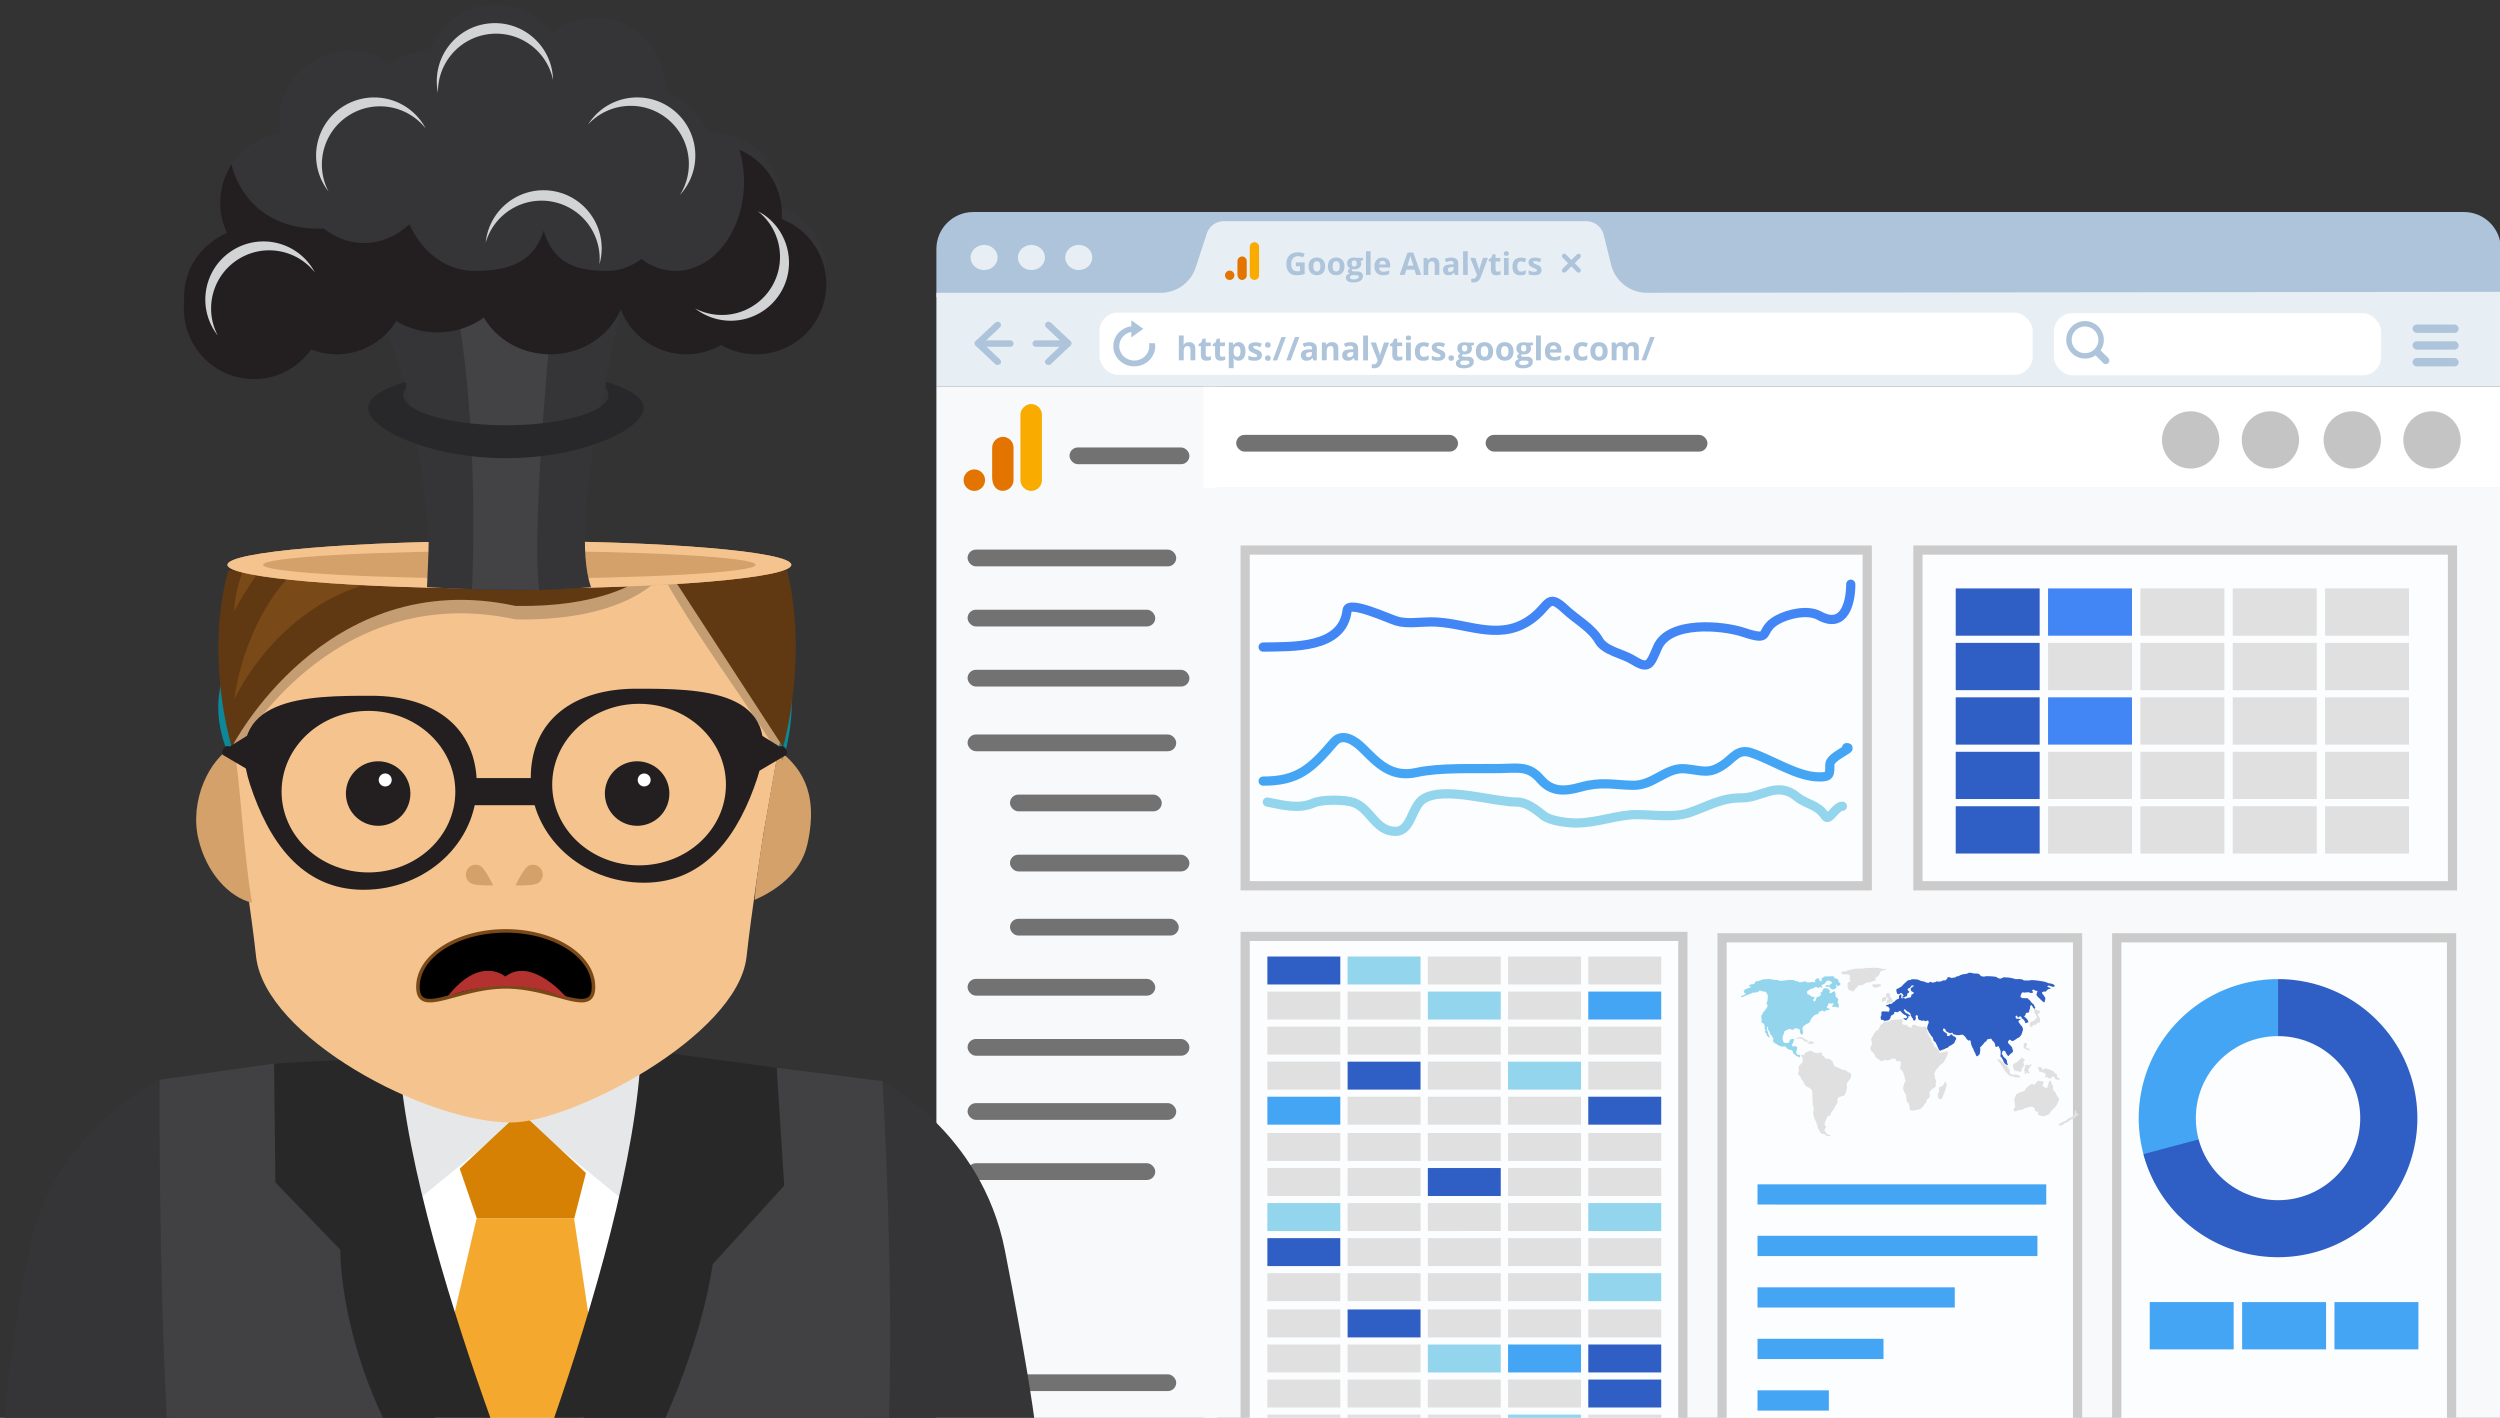
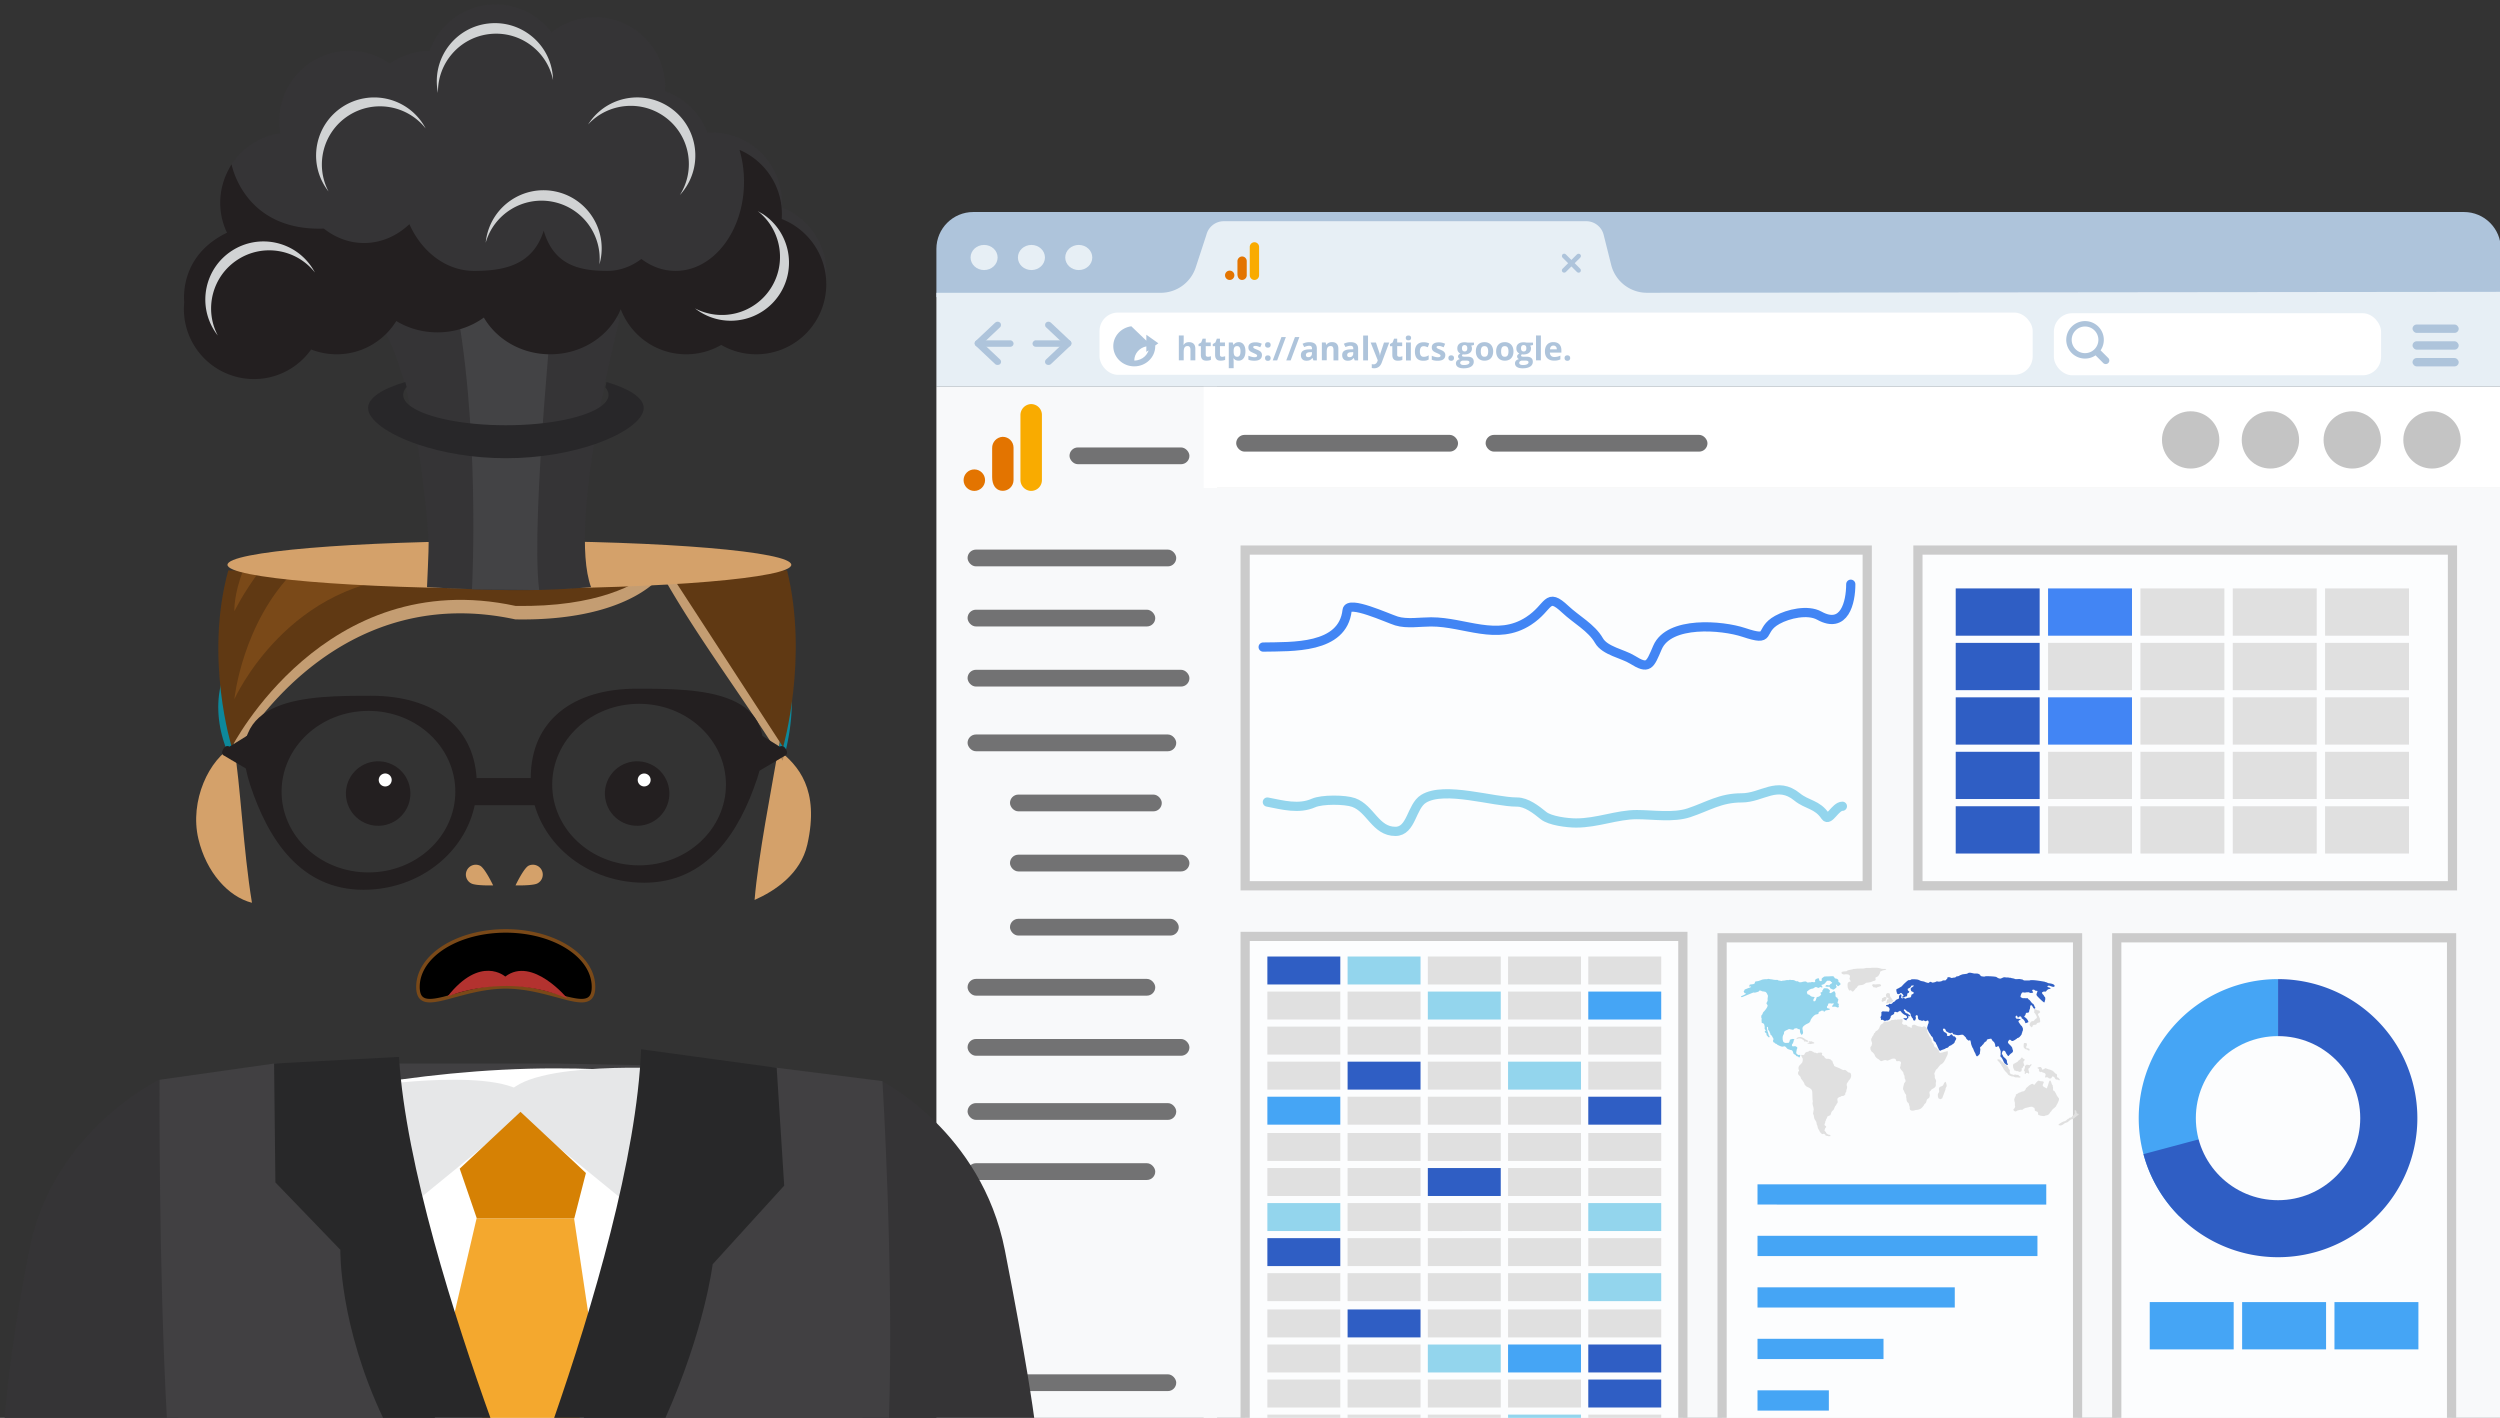
<svg xmlns="http://www.w3.org/2000/svg" xmlns:xlink="http://www.w3.org/1999/xlink" width="566" height="321" fill="none">
  <rect width="100%" height="100%" fill="#333333" stroke="none" />
  <style>.B{fill:#e0e0e0}.C{fill:#2f5ec4}.D{fill:#93d5ed}.E{fill:#45a5f5}.F{fill:#231f20}.G{fill:#aec4db}.H{fill:#353436}.I{fill:#d4a16a}.J{stroke-width:2.088}</style>
  <path d="M212 87.57h63.544V351H212V87.57z" fill="#f8f9fa" />
  <g fill="#727273">
    <rect x="242.136" y="101.302" width="27.15" height="3.794" rx="1.897" />
    <rect x="219.058" y="124.431" width="47.241" height="3.794" rx="1.897" />
    <rect x="219.058" y="138.037" width="42.49" height="3.794" rx="1.897" />
    <rect x="219.058" y="151.642" width="50.228" height="3.794" rx="1.897" />
    <rect x="219.058" y="166.288" width="47.241" height="3.794" rx="1.897" />
    <rect x="228.66" y="179.894" width="34.368" height="3.794" rx="1.897" />
    <rect x="228.66" y="193.5" width="40.626" height="3.794" rx="1.897" />
    <rect x="228.66" y="208.017" width="38.211" height="3.794" rx="1.897" />
    <rect x="219.058" y="221.623" width="42.49" height="3.794" rx="1.897" />
    <rect x="219.058" y="235.229" width="50.228" height="3.794" rx="1.897" />
    <rect x="219.058" y="249.746" width="47.241" height="3.794" rx="1.897" />
    <rect x="219.058" y="263.352" width="42.49" height="3.794" rx="1.897" />
    <rect x="219.058" y="311.145" width="47.241" height="3.794" rx="1.897" />
  </g>
  <path fill="#fff" d="M272.51 87.567h293.686v22.907H272.51z" />
  <path d="M272.51 110.474h293.686V351H272.51V110.474z" fill="#f8f9fa" />
  <path d="M281.9 124.534h140.842v76.004H281.9v-76.004zm0 87.464H381v130.15h-99.1v-130.15zm152.32-87.464h121.02v76.004H434.22v-76.004zm45.012 87.786h75.804v130.136h-75.804V212.32zm-89.352 0h80.48v130.136h-80.48V212.32z" fill="#fcfdfe" stroke="#cbcbcb" class="J" />
  <use xlink:href="#B" class="C" />
  <use xlink:href="#C" fill="#4285f4" />
  <g class="B">
    <use xlink:href="#D" />
    <path d="M505.5 133.218h19.005v10.705H505.5v-10.705z" />
    <use xlink:href="#E" />
  </g>
  <use xlink:href="#B" y="12.329" class="C" />
  <g class="B">
    <use xlink:href="#C" y="12.329" />
    <use xlink:href="#D" y="12.329" />
    <path d="M505.5 145.547h19.005v10.705H505.5v-10.705z" />
    <use xlink:href="#E" y="12.329" />
  </g>
  <use xlink:href="#B" y="24.658" class="C" />
  <use xlink:href="#C" y="24.658" fill="#4285f4" />
  <g class="B">
    <use xlink:href="#D" y="24.658" />
    <path d="M505.5 157.876h19.005v10.705H505.5v-10.705z" />
    <use xlink:href="#E" y="24.658" />
  </g>
  <path d="M442.774 170.205h19.005V180.9h-19.005v-10.705z" class="C" />
  <path d="M463.68 170.205h19.005V180.9H463.68v-10.705zm20.905 0H503.6V180.9h-19.005v-10.705zm20.915 0h19.005V180.9H505.5v-10.705zm20.896 0H545.4V180.9h-19.005v-10.705z" class="B" />
  <use xlink:href="#B" y="49.316" class="C" />
  <g class="B">
    <use xlink:href="#C" y="49.316" />
    <use xlink:href="#D" y="49.316" />
    <path d="M505.5 182.534h19.005v10.705H505.5v-10.705z" />
    <use xlink:href="#E" y="49.316" />
  </g>
  <g class="E">
    <path d="M486.7 294.793h19.006v10.705H486.7v-10.705zm-88.8-26.665h65.374v4.586H397.9v-4.586zm0 11.66h63.378v4.585H397.9v-4.585zm0 11.66h44.662v4.585H397.9v-4.585zm0 11.66h28.528v4.585H397.9v-4.585zm0 11.66h16.155v4.586H397.9v-4.586z" />
    <use xlink:href="#B" x="64.843" y="161.575" />
    <use xlink:href="#B" x="85.748" y="161.575" />
  </g>
  <use xlink:href="#F" class="C" />
  <use xlink:href="#G" class="D" />
  <g class="B">
    <use xlink:href="#H" />
    <use xlink:href="#F" x="54.491" />
    <use xlink:href="#I" />
    <use xlink:href="#J" />
    <use xlink:href="#J" x="18.164" />
  </g>
  <use xlink:href="#K" class="D" />
  <use xlink:href="#L" class="B" />
  <use xlink:href="#M" class="E" />
  <g class="B">
    <use xlink:href="#G" x="-18.164" y="15.869" />
    <use xlink:href="#G" y="15.869" />
    <use xlink:href="#H" y="15.869" />
    <use xlink:href="#F" x="54.491" y="15.869" />
    <use xlink:href="#I" y="15.869" />
    <use xlink:href="#J" y="15.868" />
  </g>
  <use xlink:href="#J" x="18.164" y="15.868" class="C" />
  <use xlink:href="#K" y="15.868" class="B" />
  <use xlink:href="#L" y="15.868" class="D" />
  <use xlink:href="#M" y="15.868" class="B" />
  <use xlink:href="#G" x="-18.164" y="31.738" class="E" />
  <g class="B">
    <use xlink:href="#G" y="31.738" />
    <use xlink:href="#H" y="31.738" />
    <use xlink:href="#F" x="54.491" y="31.738" />
  </g>
  <use xlink:href="#I" y="31.738" class="C" />
  <g class="B">
    <use xlink:href="#G" x="-18.164" y="39.953" />
    <use xlink:href="#G" y="39.953" />
    <use xlink:href="#H" y="39.953" />
    <use xlink:href="#F" x="54.491" y="39.953" />
    <use xlink:href="#I" y="39.953" />
    <use xlink:href="#J" y="39.952" />
    <use xlink:href="#J" x="18.164" y="39.952" />
  </g>
  <use xlink:href="#K" y="39.952" class="C" />
  <g class="B">
    <use xlink:href="#L" y="39.952" />
    <use xlink:href="#M" y="39.952" />
  </g>
  <use xlink:href="#G" x="-18.164" y="55.821" class="D" />
  <g class="B">
    <use xlink:href="#G" y="55.821" />
    <use xlink:href="#H" y="55.821" />
    <use xlink:href="#F" x="54.491" y="55.821" />
  </g>
  <use xlink:href="#I" y="55.821" class="D" />
  <use xlink:href="#J" y="55.821" class="C" />
  <g class="B">
    <use xlink:href="#J" x="18.164" y="55.821" />
    <use xlink:href="#K" y="55.821" />
    <use xlink:href="#L" y="55.821" />
    <use xlink:href="#M" y="55.821" />
    <use xlink:href="#G" x="-18.164" y="71.69" />
    <use xlink:href="#G" y="71.69" />
    <use xlink:href="#H" y="71.69" />
    <use xlink:href="#F" x="54.491" y="71.69" />
  </g>
  <use xlink:href="#I" y="71.69" class="D" />
  <use xlink:href="#G" x="-18.164" y="79.903" class="B" />
  <use xlink:href="#G" y="79.903" class="C" />
  <g class="B">
    <use xlink:href="#H" y="79.903" />
    <use xlink:href="#F" x="54.491" y="79.903" />
    <use xlink:href="#I" y="79.903" />
    <use xlink:href="#J" y="79.904" />
    <use xlink:href="#J" x="18.164" y="79.904" />
  </g>
  <use xlink:href="#K" y="79.904" class="D" />
  <use xlink:href="#L" y="79.904" class="E" />
  <use xlink:href="#M" y="79.904" class="C" />
  <g class="B">
    <use xlink:href="#G" x="-18.164" y="95.773" />
    <use xlink:href="#G" y="95.773" />
    <use xlink:href="#H" y="95.773" />
    <use xlink:href="#F" x="54.491" y="95.773" />
  </g>
  <use xlink:href="#I" y="95.773" class="C" />
  <g class="B">
    <use xlink:href="#G" x="-18.164" y="103.708" />
    <use xlink:href="#G" y="103.708" />
    <use xlink:href="#H" y="103.708" />
  </g>
  <use xlink:href="#F" x="54.491" y="103.708" class="D" />
  <use xlink:href="#I" y="103.708" class="B" />
  <g fill="#727273">
    <rect x="279.873" y="98.456" width="50.228" height="3.794" rx="1.897" />
    <rect x="336.344" y="98.456" width="50.228" height="3.794" rx="1.897" />
  </g>
  <rect x="542.824" y="81.057" width="10.453" height="1.897" rx=".948" fill="#818181" />
  <path d="M212 56.353c0-4.613 3.74-8.353 8.353-8.353h337.49c4.613 0 8.353 3.74 8.353 8.353v10.9H212v-10.9z" class="G" />
  <g fill="#e7eff5">
    <use xlink:href="#N" />
    <use xlink:href="#N" x="10.717" />
    <use xlink:href="#N" x="21.433" />
    <path d="M277.07 50.083a4.06 4.06 0 0 0-3.938 3.069l-2.42 7.388a8.35 8.35 0 0 1-7.937 5.752H212v21.275h354.197V66.07l-193.315.216c-3.835.004-7.18-2.604-8.112-6.324l-.06-.24-1.645-6.57a4.06 4.06 0 0 0-3.938-3.069H277.07z" />
  </g>
  <g class="G">
    <rect width="5.665" height="1.048" rx=".524" transform="matrix(.708 .706 -.708 .706 354.129 57.217)" />
    <rect width="5.665" height="1.048" rx=".524" transform="matrix(-.708 .706 -.708 -.706 358.139 57.957)" />
  </g>
  <g fill="#fff">
    <rect x="248.931" y="70.766" width="211.269" height="14.093" rx="4.176" />
    <rect x="464.998" y="70.907" width="74.074" height="14.057" rx="4.176" />
  </g>
  <g class="G">
-     <path d="M256.13 73.868c-2.31.32-4.084 2.203-4.084 4.5 0 2.53 2.127 4.576 4.748 4.576 2.628 0 4.754-2.046 4.754-4.576 0-.228-.04-.45-.074-.673h-1.34c.04.216.067.438.067.66 0 1.8-1.523 3.275-3.4 3.275s-3.4-1.464-3.4-3.275c0-1.582 1.173-2.91 2.73-3.21v1.255l2.716-1.955-2.716-1.935v1.347z" />
+     <path d="M256.13 73.868c-2.31.32-4.084 2.203-4.084 4.5 0 2.53 2.127 4.576 4.748 4.576 2.628 0 4.754-2.046 4.754-4.576 0-.228-.04-.45-.074-.673h-1.34c.04.216.067.438.067.66 0 1.8-1.523 3.275-3.4 3.275c0-1.582 1.173-2.91 2.73-3.21v1.255l2.716-1.955-2.716-1.935v1.347z" />
    <rect width="8.622" height="1.724" rx=".862" transform="matrix(-.642 .605 -.642 -.605 242.902 77.738)" />
    <rect width="8.622" height="1.724" rx=".862" transform="matrix(-.642 -.605 .642 -.605 241.796 78.781)" />
    <rect width="7.823" height="1.475" rx=".738" transform="matrix(1 0 0 -1 233.756 78.519)" />
    <rect width="8.622" height="1.724" rx=".862" transform="matrix(.642 .605 .642 -.605 220.329 77.738)" />
    <rect width="8.622" height="1.724" rx=".862" transform="matrix(.642 -.605 -.642 -.605 221.435 78.781)" />
    <rect x="229.475" y="78.519" width="7.823" height="1.475" rx=".738" transform="rotate(180 229.475 78.519)" />
    <path fill-rule="evenodd" d="M475.574 79.318a4.24 4.24 0 0 0-.515-5.38 4.26 4.26 0 0 0-6.014 0 4.24 4.24 0 0 0 0 6.002 4.26 4.26 0 0 0 5.391.514l1.74 1.736c.314.314.824.314 1.138 0s.314-.822 0-1.136l-1.74-1.736zm-1.386-4.512a3.01 3.01 0 0 1 0 4.264c-1.18 1.178-3.093 1.178-4.272 0a3.01 3.01 0 0 1 0-4.264c1.18-1.177 3.092-1.177 4.272 0z" />
    <rect x="546.198" y="73.47" width="10.453" height="1.897" rx=".948" />
    <rect x="546.198" y="77.264" width="10.453" height="1.897" rx=".948" />
    <rect x="546.198" y="81.057" width="10.453" height="1.897" rx=".948" />
    <path d="M270.622 81.583h-1.104V79.22c0-.584-.217-.875-.65-.875-.308 0-.53.105-.67.315s-.206.55-.206 1.02v1.902h-1.103v-5.627h1.103v1.147l-.025.63-.025.325H268c.246-.395.637-.593 1.172-.593.475 0 .836.128 1.082.383s.37.622.37 1.1v2.636zm2.838-.806c.192 0 .424-.042.694-.127v.82c-.275.123-.612.184-1.013.184-.44 0-.763-.1-.965-.333s-.3-.56-.3-1.005v-1.95h-.528V77.9l.608-.37.318-.853h.706v.86h1.132v.828h-1.132v1.95c0 .157.043.272.13.347s.206.112.35.112zm3.22 0c.193 0 .425-.042.695-.127v.82c-.275.123-.613.184-1.013.184-.44 0-.763-.1-.966-.333s-.3-.56-.3-1.005v-1.95h-.528V77.9l.608-.37.318-.853h.705v.86h1.132v.828H276.2v1.95c0 .157.044.272.13.347a.52.52 0 0 0 .35.112zm3.735.88c-.475 0-.847-.172-1.117-.517h-.058l.058.586v1.638h-1.103V77.54h.897l.155.524h.05c.258-.4.64-.6 1.146-.6a1.31 1.31 0 0 1 1.121.553c.27.37.406.88.406 1.537 0 .432-.064.806-.192 1.125s-.305.56-.54.727-.5.25-.825.25zm-.325-3.3c-.273 0-.472.084-.597.253s-.2.442-.195.828v.12c0 .434.064.745.192.933s.335.282.614.282c.495 0 .742-.407.742-1.222 0-.398-.062-.696-.185-.893s-.3-.3-.57-.3zm5.613 2.037c0 .415-.145.73-.434.948s-.717.325-1.3.325c-.294 0-.545-.02-.753-.06a2.78 2.78 0 0 1-.582-.174v-.9c.205.096.435.177.7.242s.485.098.68.098c.4 0 .6-.116.6-.347 0-.087-.026-.157-.08-.2s-.145-.117-.275-.184l-.52-.242c-.3-.13-.54-.25-.687-.362a1.03 1.03 0 0 1-.318-.38c-.068-.143-.098-.322-.098-.532 0-.36.14-.637.416-.832s.675-.296 1.186-.296a3.36 3.36 0 0 1 1.421.318l-.332.796-.568-.213a1.8 1.8 0 0 0-.54-.083c-.325 0-.488.088-.488.264 0 .1.052.184.155.257s.337.18.7.322c.316.128.547.247.694.358s.256.24.326.383.105.317.105.517zm.705.683c0-.203.054-.356.163-.46s.266-.155.474-.155c.2 0 .354.053.463.16s.166.258.166.456c0 .2-.056.34-.166.452s-.266.163-.463.163c-.203 0-.36-.053-.47-.16s-.166-.26-.166-.456zm0-2.987c0-.203.054-.356.163-.46s.266-.156.474-.156c.2 0 .354.053.463.16s.166.258.166.456-.057.347-.17.456-.264.16-.46.16c-.203 0-.36-.053-.47-.16s-.166-.258-.166-.456zm4.712-1.783l-1.97 5.287h-1.002l1.97-5.287h1.002zm3.06 0l-1.97 5.287h-1.002l1.97-5.287h1.002zm3.183 5.287l-.213-.55h-.03c-.186.234-.378.397-.575.488s-.45.134-.767.134c-.388 0-.695-.1-.92-.333s-.333-.538-.333-.947c0-.43.15-.745.45-.948s.755-.318 1.36-.34l.7-.022v-.177c0-.4-.2-.615-.63-.615-.323 0-.703.098-1.14.293l-.365-.745c.465-.244.98-.365 1.547-.365.543 0 .96.118 1.248.355s.434.596.434 1.078v2.694h-.77zm-.326-1.873l-.426.015c-.32.01-.56.067-.716.174s-.236.268-.236.485c0 .3.18.466.536.466.255 0 .46-.073.6-.22s.23-.342.23-.586V79.7zm5.968 1.873h-1.103V79.22c0-.292-.052-.5-.156-.655s-.27-.22-.495-.22c-.3 0-.532.104-.67.3s-.206.546-.206 1.023v1.902h-1.104v-4.04h.843l.148.517h.062a1.16 1.16 0 0 1 .506-.441c.217-.1.463-.152.738-.152.47 0 .827.128 1.07.383s.365.62.365 1.1v2.636zm3.703 0l-.213-.55h-.03c-.186.234-.377.397-.575.488s-.45.134-.767.134c-.388 0-.694-.1-.918-.333s-.333-.538-.333-.947c0-.43.15-.745.448-.948s.755-.318 1.36-.34l.702-.022v-.177c0-.4-.2-.615-.63-.615-.323 0-.702.098-1.14.293l-.365-.745c.465-.244.98-.365 1.548-.365.542 0 .958.118 1.248.355s.434.596.434 1.078v2.694h-.77zm-.325-1.873l-.427.015c-.32.01-.56.067-.716.174s-.235.268-.235.485c0 .3.178.466.535.466.256 0 .46-.073.6-.22s.232-.342.232-.586V79.7zm3.337 1.873h-1.103v-5.627h1.103v5.627zm.583-4.043h1.208l.763 2.275c.065.198.1.432.134.702h.022a3.08 3.08 0 0 1 .155-.702l.75-2.275h1.183l-1.7 4.56c-.157.422-.38.738-.673.948a1.69 1.69 0 0 1-1.016.315c-.2 0-.377-.02-.56-.06v-.875a1.97 1.97 0 0 0 .434.047.77.77 0 0 0 .51-.181c.147-.118.262-.298.344-.54l.065-.2-1.606-4.014zm6.5 3.237c.193 0 .425-.042.695-.127v.82c-.275.123-.613.184-1.013.184-.44 0-.763-.1-.966-.333s-.3-.56-.3-1.005v-1.95h-.528V77.9l.608-.37.318-.853h.705v.86h1.132v.828h-1.132v1.95c0 .157.044.272.13.347s.207.112.35.112zm1.468-4.282c0-.36.2-.54.6-.54s.6.18.6.54c0 .17-.05.305-.152.4s-.248.14-.448.14c-.4 0-.6-.18-.6-.543zm1.15 5.1h-1.103V77.54h1.103v4.043zm2.804.07c-1.26 0-1.888-.7-1.888-2.072 0-.687.17-1.212.513-1.573s.833-.546 1.472-.546c.468 0 .888.092 1.26.275l-.326.854-.484-.17a1.53 1.53 0 0 0-.45-.07c-.574 0-.86.407-.86 1.222 0 .8.287 1.186.86 1.186a2.01 2.01 0 0 0 .59-.083 2.2 2.2 0 0 0 .542-.268v.944a1.77 1.77 0 0 1-.542.235c-.18.043-.4.065-.687.065zm4.99-1.273c0 .415-.145.73-.434.948s-.718.325-1.292.325c-.294 0-.544-.02-.752-.06a2.78 2.78 0 0 1-.582-.174v-.9c.205.096.435.177.7.242a2.81 2.81 0 0 0 .68.098c.4 0 .6-.116.6-.347 0-.087-.027-.157-.08-.2s-.144-.117-.274-.184a6.55 6.55 0 0 0-.521-.242c-.3-.13-.54-.25-.687-.362a1.05 1.05 0 0 1-.319-.38c-.065-.145-.097-.322-.097-.532 0-.36.138-.637.416-.832s.675-.296 1.186-.296a3.36 3.36 0 0 1 1.421.318l-.333.796-.567-.213a1.8 1.8 0 0 0-.54-.083c-.326 0-.5.088-.5.264 0 .1.052.184.156.257s.336.18.7.322c.316.128.547.247.694.358s.256.24.326.383.105.317.105.517z" />
    <use xlink:href="#O" />
    <path d="M333.706 77.54v.56l-.633.163a1.1 1.1 0 0 1 .174.608c0 .434-.152.773-.456 1.016s-.72.362-1.258.362l-.2-.01-.163-.018c-.113.087-.17.183-.17.3 0 .16.203.24.608.24h.687c.444 0 .78.095 1.013.286s.35.47.35.84a1.24 1.24 0 0 1-.593 1.1c-.393.26-.958.4-1.696.4-.564 0-.996-.1-1.295-.297a.93.93 0 0 1-.445-.825.86.86 0 0 1 .228-.61c.152-.163.375-.28.67-.35a.74.74 0 0 1-.296-.235c-.085-.1-.127-.228-.127-.35a.56.56 0 0 1 .134-.383c.1-.104.218-.205.387-.304-.212-.092-.38-.24-.506-.44s-.185-.44-.185-.716c0-.44.144-.782.43-1.023s.696-.362 1.23-.362c.114 0 .247.01.402.032l.3.043h1.4zm-3.12 4.615c0 .152.073.27.217.358s.352.13.615.13c.395 0 .705-.054.93-.163s.336-.257.336-.445c0-.152-.066-.257-.2-.315s-.338-.087-.615-.087h-.57a.88.88 0 0 0-.51.141c-.135.096-.203.223-.203.38zm.402-3.3c0 .22.05.393.148.52s.254.192.46.192.36-.064.456-.192.145-.3.145-.52c0-.487-.2-.73-.6-.73s-.607.244-.607.73zm4.266.7c0 .4.065.703.196.908s.347.307.643.307.506-.1.633-.304.196-.5.196-.9-.066-.7-.196-.9-.343-.3-.64-.3-.506.1-.636.3-.196.498-.196.9zm2.796 0c0 .658-.174 1.173-.52 1.544s-.83.557-1.45.557c-.388 0-.73-.084-1.027-.253s-.525-.416-.684-.734-.238-.7-.238-1.114c0-.66.172-1.174.517-1.54s.83-.55 1.454-.55c.388 0 .73.084 1.027.253a1.69 1.69 0 0 1 .683.727c.16.316.24.686.24 1.1zm1.8 0c0 .4.065.703.196.908s.347.307.643.307.505-.1.633-.304.195-.5.195-.9-.065-.7-.195-.9-.343-.3-.64-.3-.506.1-.636.3-.196.498-.196.9zm2.796 0c0 .658-.174 1.173-.52 1.544s-.83.557-1.45.557c-.388 0-.73-.084-1.027-.253s-.525-.416-.684-.734-.24-.7-.24-1.114c0-.66.173-1.174.518-1.54s.83-.55 1.453-.55a2.04 2.04 0 0 1 1.028.253 1.69 1.69 0 0 1 .683.727c.16.316.24.686.24 1.1zm4.43-2.015v.56l-.633.163a1.1 1.1 0 0 1 .174.608c0 .434-.152.773-.456 1.016s-.72.362-1.258.362l-.2-.01-.163-.018c-.113.087-.17.183-.17.3 0 .16.203.24.608.24h.687c.443 0 .78.095 1.012.286s.35.47.35.84a1.24 1.24 0 0 1-.593 1.1c-.393.26-.958.4-1.696.4-.564 0-.996-.1-1.295-.297a.93.93 0 0 1-.445-.825.86.86 0 0 1 .228-.61c.152-.163.375-.28.67-.35a.74.74 0 0 1-.296-.235c-.085-.1-.127-.228-.127-.35a.56.56 0 0 1 .134-.383c.1-.104.218-.205.387-.304-.212-.092-.38-.24-.506-.44s-.185-.44-.185-.716c0-.44.144-.782.43-1.023s.697-.362 1.23-.362a2.9 2.9 0 0 1 .402.032l.3.043h1.4zm-3.12 4.615a.4.4 0 0 0 .217.358c.145.088.352.13.615.13.395 0 .705-.054.93-.163s.337-.257.337-.445c0-.152-.067-.257-.2-.315s-.338-.087-.615-.087h-.57a.88.88 0 0 0-.51.141c-.135.096-.203.223-.203.38zm.402-3.3c0 .22.05.393.148.52s.254.192.46.192.36-.064.456-.192.144-.3.144-.52c0-.487-.2-.73-.6-.73-.405 0-.607.244-.607.73zm4.5 2.718h-1.103v-5.627h1.103v5.627zm2.836-3.333c-.234 0-.417.075-.55.224s-.208.357-.228.63h1.548c-.005-.273-.076-.482-.213-.63a.72.72 0 0 0-.557-.224zm.155 3.407c-.65 0-1.16-.18-1.526-.54s-.55-.868-.55-1.526c0-.677.17-1.2.507-1.57s.8-.557 1.407-.557c.57 0 1.016.163 1.334.488s.478.775.478 1.35v.535h-2.608c.012.313.105.558.278.734s.418.264.73.264a3.03 3.03 0 0 0 .691-.076 3.47 3.47 0 0 0 .68-.242v.854a2.53 2.53 0 0 1-.619.213c-.22.048-.487.072-.803.072z" />
    <use xlink:href="#O" x="26.3" />
-     <path d="M358.13 81.656c-1.26 0-1.888-.7-1.888-2.072 0-.687.17-1.212.513-1.573s.833-.546 1.472-.546a2.81 2.81 0 0 1 1.259.275l-.326.854-.484-.17a1.53 1.53 0 0 0-.45-.07c-.574 0-.86.407-.86 1.222 0 .8.287 1.186.86 1.186a2.01 2.01 0 0 0 .59-.083 2.2 2.2 0 0 0 .542-.268v.944a1.77 1.77 0 0 1-.542.235c-.18.043-.4.065-.687.065zm3.048-2.1c0 .4.065.703.196.908s.347.307.643.307.506-.1.633-.304.196-.5.196-.9-.065-.7-.196-.9-.343-.3-.64-.3-.506.1-.636.3-.196.498-.196.9zm2.796 0c0 .658-.174 1.173-.52 1.544s-.83.557-1.45.557c-.388 0-.73-.084-1.027-.253s-.525-.416-.684-.734-.238-.7-.238-1.114c0-.66.172-1.174.517-1.54s.83-.55 1.454-.55c.388 0 .73.084 1.027.253a1.69 1.69 0 0 1 .683.727c.16.316.24.686.24 1.1zm4.532 2.028h-1.103V79.22c0-.292-.05-.5-.15-.655s-.25-.22-.46-.22c-.282 0-.487.104-.615.3s-.192.55-.192 1.023v1.902h-1.103v-4.04h.843l.148.517h.062c.108-.186.265-.33.47-.434s.44-.16.705-.16c.605 0 1.015.198 1.23.593h.098a1.09 1.09 0 0 1 .477-.438 1.61 1.61 0 0 1 .716-.156c.458 0 .804.118 1.038.354s.354.6.354 1.128v2.636h-1.106v-2.362c0-.292-.05-.5-.15-.655s-.25-.22-.46-.22c-.27 0-.472.096-.607.3s-.2.5-.2.92v2.03zm6.1-5.287l-1.97 5.287h-1.002l1.97-5.287h1.002zm-81.232-16.884h2.002v2.617c-.324.106-.63.18-.918.22a6.34 6.34 0 0 1-.877.066c-.762 0-1.344-.223-1.747-.67s-.6-1.092-.6-1.93c0-.815.233-1.45.698-1.906s1.114-.684 1.94-.684c.518 0 1.017.104 1.5.3l-.356.856a2.54 2.54 0 0 0-1.15-.276c-.462 0-.833.155-1.112.466s-.417.728-.417 1.253c0 .548.1.967.335 1.257s.552.43.98.43a3.39 3.39 0 0 0 .68-.07v-1.053h-.956v-.9zm3.963.888c0 .382.063.67.187.867s.33.293.614.293.483-.097.605-.3.186-.486.186-.87-.062-.67-.186-.86-.328-.287-.6-.287-.484.095-.608.287-.187.475-.187.86zm2.67 0c0 .628-.165 1.12-.497 1.474s-.793.532-1.384.532c-.37 0-.698-.08-.98-.242a1.63 1.63 0 0 1-.652-.701c-.152-.304-.228-.658-.228-1.063 0-.63.164-1.12.493-1.47s.792-.525 1.388-.525c.37 0 .698.08.98.242a1.62 1.62 0 0 1 .652.694c.152.302.228.655.228 1.06zm1.708 0c0 .382.062.67.187.867s.33.293.614.293.482-.097.604-.3.187-.486.187-.87-.062-.67-.187-.86-.328-.287-.6-.287-.483.095-.607.287-.187.475-.187.86zm2.67 0c0 .628-.166 1.12-.497 1.474s-.793.532-1.385.532c-.37 0-.697-.08-.98-.242s-.5-.397-.653-.7-.227-.658-.227-1.063c0-.63.164-1.12.493-1.47s.792-.525 1.388-.525c.37 0 .698.08.98.242a1.62 1.62 0 0 1 .652.694c.152.302.228.655.228 1.06zm4.228-1.913v.535l-.604.155a1.05 1.05 0 0 1 .166.58c0 .414-.145.738-.435.97s-.688.345-1.2.345l-.2-.01-.156-.017c-.108.083-.162.175-.162.276 0 .152.193.228.58.228h.656c.423 0 .746.1.967.273s.335.45.335.8a1.19 1.19 0 0 1-.567 1.05c-.377.25-.915.373-1.62.373-.538 0-.95-.094-1.236-.283a.89.89 0 0 1-.425-.787c0-.232.073-.427.218-.583s.358-.268.64-.335a.7.7 0 0 1-.283-.224c-.08-.104-.12-.218-.12-.335 0-.147.042-.27.127-.366s.2-.196.37-.3a1.04 1.04 0 0 1-.483-.421c-.118-.193-.177-.42-.177-.684 0-.42.137-.747.4-.977s.666-.345 1.174-.345a2.8 2.8 0 0 1 .383.031l.287.04h1.346zm-2.98 4.405c0 .145.07.26.207.342s.336.124.587.124c.377 0 .673-.052.887-.155s.32-.245.32-.425a.3.3 0 0 0-.189-.3c-.127-.055-.323-.083-.587-.083h-.546c-.193 0-.356.045-.487.135s-.193.213-.193.363zm.383-3.142c0 .2.047.375.142.497s.243.183.438.183.343-.06.435-.183.138-.288.138-.497c0-.465-.2-.697-.573-.697s-.58.232-.58.697zm4.29 2.597h-1.053v-5.372h1.053v5.372zm2.707-3.184c-.223 0-.398.07-.525.214s-.2.34-.217.6h1.477c-.004-.26-.072-.46-.203-.6s-.3-.214-.532-.214zm.148 3.252c-.62 0-1.107-.172-1.456-.514s-.525-.83-.525-1.457c0-.647.16-1.146.483-1.498s.772-.532 1.343-.532c.546 0 .97.155 1.274.466s.456.74.456 1.288v.5h-2.5c.01.3.1.533.265.7s.4.252.698.252a2.93 2.93 0 0 0 .66-.072 3.39 3.39 0 0 0 .65-.23v.815a2.42 2.42 0 0 1-.59.204c-.2.046-.465.07-.767.07zm7.44-.068l-.366-1.2h-1.84l-.366 1.2h-1.154l1.782-5.068h1.308l1.8 5.068h-1.153zm-.622-2.1l-.573-1.847-.1-.338-.652 2.185h1.315zm5.894 2.1h-1.053v-2.254c0-.278-.05-.487-.15-.625s-.256-.2-.473-.2c-.294 0-.507.1-.638.297s-.197.52-.197.977v1.816H322.3v-3.86h.804l.142.494h.058a1.11 1.11 0 0 1 .484-.421 1.64 1.64 0 0 1 .704-.145c.45 0 .8.122 1.022.366s.35.6.35 1.05v2.517zm3.536 0l-.204-.525h-.027c-.177.223-.36.38-.55.466s-.43.128-.732.128c-.37 0-.663-.106-.877-.318s-.318-.513-.318-.905c0-.4.143-.7.428-.905s.72-.304 1.3-.325l.67-.02v-.17c0-.4-.2-.587-.6-.587-.3 0-.67.093-1.088.28l-.35-.7a3.14 3.14 0 0 1 1.478-.349c.518 0 .915.113 1.2.338s.415.57.415 1.03v2.572h-.736zm-.3-1.788l-.407.014c-.306.01-.534.065-.684.166s-.224.255-.224.463c0 .297.17.445.5.445.244 0 .438-.07.583-.2s.22-.327.22-.56v-.318zm3.185 1.788h-1.053v-5.372h1.053v5.372zm.555-3.86h1.153l.73 2.172c.062.2.104.412.127.67h.02c.025-.237.075-.46.15-.67l.714-2.172h1.13l-1.633 4.354c-.15.403-.364.704-.642.904s-.6.3-.97.3a2.39 2.39 0 0 1-.535-.06v-.835c.126.03.264.045.414.045.186 0 .35-.058.487-.173s.25-.284.328-.514l.062-.2-1.533-3.832zm6.205 3.1a2.3 2.3 0 0 0 .663-.12v.784c-.262.117-.585.176-.967.176-.42 0-.728-.106-.92-.318s-.287-.534-.287-.96v-1.86h-.504v-.445l.58-.352.304-.815h.673v.822h1.08v.8h-1.08v1.86c0 .15.04.26.124.33a.51.51 0 0 0 .335.107zm1.402-4.087c0-.343.2-.514.573-.514s.573.172.573.514c0 .163-.048.3-.145.383s-.237.135-.428.135c-.382 0-.573-.173-.573-.518zm1.098 4.858h-1.053v-3.86h1.053v3.86zm2.675.068c-1.202 0-1.803-.66-1.803-1.978 0-.656.164-1.157.5-1.502s.795-.52 1.405-.52c.446 0 .847.087 1.2.262l-.3.815-.463-.162a1.46 1.46 0 0 0-.428-.066c-.548 0-.822.4-.822 1.167 0 .755.274 1.132.822 1.132.202 0 .4-.026.563-.08a2.07 2.07 0 0 0 .517-.256v.9a1.69 1.69 0 0 1-.517.224c-.174.04-.392.062-.656.062zm4.765-1.216c0 .396-.138.697-.414.905s-.685.3-1.233.3a3.69 3.69 0 0 1-.718-.06 2.83 2.83 0 0 1-.556-.166v-.87a3.7 3.7 0 0 0 .66.231c.246.062.462.093.65.093.382 0 .573-.1.573-.33 0-.083-.025-.15-.076-.2s-.138-.112-.262-.176a6.33 6.33 0 0 0-.498-.231 3.22 3.22 0 0 1-.656-.345.99.99 0 0 1-.303-.362 1.22 1.22 0 0 1-.094-.508c0-.343.133-.608.397-.794s.645-.283 1.133-.283a3.21 3.21 0 0 1 1.357.304l-.318.76-.542-.204a1.7 1.7 0 0 0-.514-.079c-.3 0-.467.084-.467.252 0 .094.05.176.15.245s.32.17.66.307c.302.122.523.236.663.342a1.01 1.01 0 0 1 .311.366 1.12 1.12 0 0 1 .1.494z" />
  </g>
  <path d="M235.89 108.684a2.44 2.44 0 0 1-2.427 2.455c-.1.001-.2-.004-.3-.017-1.25-.185-2.167-1.274-2.136-2.538v-14.54c-.03-1.266.89-2.355 2.14-2.54a2.44 2.44 0 0 1 2.707 2.142 2.26 2.26 0 0 1 .016.297v14.74z" fill="#f9ab00" />
  <path d="M220.587 106.275c1.343 0 2.432 1.1 2.432 2.434s-1.09 2.435-2.432 2.435-2.432-1.1-2.432-2.435 1.09-2.434 2.432-2.434zm6.4-7.378c-1.35.074-2.397 1.207-2.365 2.56v6.538c0 1.775.78 2.852 1.923 3.08 1.32.268 2.604-.585 2.87-1.905.033-.162.05-.326.05-.49v-7.336c.002-1.35-1.088-2.445-2.436-2.448l-.042.001z" fill="#e37400" />
  <path d="M285.057 62.316a1.06 1.06 0 0 1-1.055 1.067c-.044 0-.087-.002-.13-.007a1.09 1.09 0 0 1-.928-1.103v-6.32a1.09 1.09 0 0 1 .93-1.103 1.06 1.06 0 0 1 1.177.931 1.11 1.11 0 0 1 .007.129v6.406z" fill="#f9ab00" />
  <path d="M278.405 61.27a1.06 1.06 0 0 1 1.057 1.058 1.06 1.06 0 0 1-1.057 1.058 1.06 1.06 0 0 1-1.057-1.058 1.06 1.06 0 0 1 1.057-1.058zm2.78-3.207a1.09 1.09 0 0 0-1.028 1.113v2.842c0 .77.34 1.24.836 1.34a1.06 1.06 0 0 0 1.248-.828c.015-.07.022-.142.02-.213v-3.19a1.06 1.06 0 0 0-1.058-1.064z" fill="#e37400" />
  <g stroke-linecap="round" stroke-linejoin="round" class="J">
    <path d="M285.98 146.496c6.525-.133 18.025.48 19.006-8.325.263-2.367 9.16 1.8 11.19 2.424 2.335.717 5.396.2 7.814.2 7.68 0 14.914 4.438 22.067-.2 4.893-3.18 4.017-6.7 8.34-2.635 2.438 2.3 5.925 4.13 7.602 7.06 1.35 2.356 5.433 3 7.55 4.32 3.706 2.312 3.966 1.302 5.702-2.74 2.62-6.1 14.655-5.047 19.533-3.425 6.718 2.235 3.164-.384 7.602-2.845 2.475-1.372 6.892-2.395 9.502-.948 5.7 3.16 7.127-2.993 7.127-7.113" stroke="#4285f4" />
-     <path d="M285.98 176.844c7.946 0 10.906-2.863 16.05-8.852 1.885-2.194 4.687-.38 6.546 1.476 3.317 3.3 6.37 6.695 12.1 5.427 5.265-1.168 13.01-.82 18.74-.896 4.318-.058 6.652-.71 9.344 2.423 2.468 2.874 5.363 2.816 9.027 1.792 4.744-1.326 7.14-.545 11.826-.422 4.74.125 7.585-4.154 11.93-3.74 3.978.378 5.312 1.383 8.763-1.002 2.122-1.465 3.193-3.61 6.124-2.634 4.865 1.62 10.51 5.48 15.468 5.48 2.44 0 2.376-.54 2.376-2.846 0-1.788 5.593-3.793 3.8-3.793" stroke="#45a5f5" />
    <path d="M286.932 181.586c3.5.68 7.128 1.685 10.453.21 1.936-.86 7.175-.797 9.08-.106 3.85 1.398 4.936 6.534 9.45 6.534 3.683 0 3.588-5.657 6.388-7.377 4.76-2.924 15.764.738 21.17.738 2.102 0 4.306 1.7 5.966 3.056 1.47 1.2 5.387 1.686 7.39 1.686 4.845 0 9.248-1.897 13.726-1.897 3.712 0 8.28.758 11.825-.42 4.37-1.454 7.087-3.372 11.93-3.372 4.642 0 8.006-3.933 12.564-.21 2.275 1.857 4.538 1.603 6.388 4.373.847 1.267 2.265-2.266 3.854-2.266" stroke="#93d5ed" />
  </g>
  <path d="M493.445 275.41a31.45 31.45 0 0 1-8.633-16.118 31.43 31.43 0 0 1 1.795-18.189c2.388-5.752 6.43-10.67 11.618-14.128s11.285-5.305 17.524-5.305v31.48l-22.304 22.26z" class="E" />
  <path d="M515.75 221.67c5.887 0 11.657 1.644 16.656 4.747a31.5 31.5 0 0 1 11.633 12.81c2.604 5.27 3.678 11.162 3.1 17.01a31.45 31.45 0 0 1-6.366 16.079c-3.584 4.66-8.404 8.228-13.914 10.298a31.6 31.6 0 0 1-17.264 1.413 31.57 31.57 0 0 1-15.409-7.899 31.48 31.48 0 0 1-8.905-14.829l30.468-8.148v-31.48z" class="C" />
  <ellipse cx="515.748" cy="253.149" rx="18.61" ry="18.574" fill="#fcfdfe" />
  <g class="B">
    <path d="M470.08 251.56c.02.02 0 .1.02.138.04.1 0 .336.18.415.06.04.22.02.32.1.02.02.02.02.02.06 0 .138-.498.434-.538.474-.28.237-.658.612-.977.652-.08.02-.18.02-.24.06-.26.158-.478.375-.717.573-.1.06-.28.118-.4.158-.1.02-.2.06-.28.118-.14.06-.24.178-.36.257-.12.1-.26.118-.36.178-.12.06-.14.08-.2.08-.04 0-.1-.04-.14-.04-.04-.02-.36 0-.36-.118 0-.198.937-.692 1.197-.77.06-.02.16-.04.24-.06.18-.06.478-.336.658-.494.02-.04.1-.02.14-.04.1-.04.18-.217.32-.257.06-.04.16 0 .24-.04.1-.04.2-.1.28-.178.02-.04.02-.12.06-.138.06-.08.18-.1.28-.178a2.19 2.19 0 0 0 .219-.356 1.34 1.34 0 0 0 .04-.256c0-.04-.04-.316-.04-.356 0-.06.04-.237.14-.237.04 0 .18.158.26.257zm-29.35-5.726c0 .237-.12.197-.24.572-.02.06 0 .178-.04.277l-.717 1.935c0 .02-.04.06-.08.08-.12.06-.34.158-.38.158-.06 0-.12-.04-.18-.08s-.16-.06-.22-.138c-.04-.06-.14-.415-.14-.435v-.513c.06-.1.3-.454.3-.612 0-.04-.06-.474-.06-.533 0-.14.14-.435.2-.455.22-.118.638-.158.798-.493.04-.06.06-.158.1-.218 0-.02.24-.454.36-.454.18 0 .3.85.3.9zm21.255-1.067c.18.04.398.04.598.08.02 0 .14.14.14.178 0 .06-.26.593-.26.652a.52.52 0 0 0 .1.256c.18.158.398.257.638.395.04.04.14.06.22.06.08-.14.06-.297.14-.415.1-.197.14-.375.18-.553.04-.1.1-.217.1-.316.04-.118.12-.454.26-.454.06 0 .14 0 .16.06.12.217.18.494.28.75.04.098.14.177.2.296.02.02 0 .1 0 .158 0 .08.04.138.06.237.04.197-.02.454.04.7.02.06.14.08.2.118.08.08.2.178.26.297.02 0 0 .06.02.098 0 .02.06.04.08.1.12.217.22.494.38.73.28.434.378.355.378.652 0 .256-.1.395-.2.67-.1.257-.26.514-.4.75-.04.04-.02.138-.08.217s-.16.118-.22.197c-.22.237-.498.395-.737.7-.04.04-.06.14-.12.218-.04.06-.14.098-.18.177-.14.158-.22.376-.4.514a1.26 1.26 0 0 1-.359.197c-.12.04-.26.04-.36.08-.1.02-.26.12-.3.12a4.22 4.22 0 0 1-.738-.08c-.14-.02-.24-.08-.36-.12-.06-.02-.24-.04-.26-.158-.04-.177.02-.454-.18-.612-.02-.02-.08-.02-.1-.04-.16-.1-.42-.12-.478-.297-.04-.098 0-.217-.02-.316 0-.02-.02-.04-.04-.06-.02-.04-.02-.118-.04-.138-.06-.08-.18-.1-.24-.138-.08-.02-.14-.08-.22-.138-.04-.02-.12-.02-.16-.02-.46 0-.718.158-1.236.237-.18.02-.36.118-.5.197-.12.04-.32.257-.38.257h-.498l-.618.178c-.08.02-.16.098-.2.118a.83.83 0 0 1-.24.08c-.14 0-.458-.197-.458-.375 0-.04 0-.1.02-.12.04-.06.12-.098.16-.138.08-.138.22-.375.22-.434 0-.04-.06-.178-.06-.217v-.77c-.02 0-.04-.04-.06-.06-.02-.178-.1-.533-.1-.573 0-.118.14-.395.16-.513.06-.158.26-.316.2-.474v-.1c.08-.138.34-.217.48-.296.04-.02.08-.1.14-.12.12-.08.3-.098.44-.158.06-.02.1-.08.18-.098a1.87 1.87 0 0 1 .479-.119c.18-.02.34-.217.478-.395.06-.1.08-.237.16-.336.04-.06.14-.118.2-.197.02 0 .04 0 .06-.02.16-.138.42-.434.598-.493.08-.02.16-.12.26-.178.02-.02.1 0 .14-.02s.08-.06.14-.06c.04 0 .3.197.46.257.02-.06.698-.968.957-.968.06 0 .3.1.44.118zm.258-2.982c.02.04.08.395.22.395.06 0 .58-.336.638-.336.04 0 .18.08.3.1l.418.158c.04.02.14.02.2.04l.618.237c.04 0 .08.098.14.118.22.138.38.375.618.573.02.04.1.04.16.06.06.04.12.1.14.178.04.06.02.178 0 .276s.02.257.14.376c.04.02.08 0 .12.02.06.02.398.415.398.494s-.16.1-.18.1c-.1 0-.14-.1-.26-.138-.1-.04-.24 0-.34-.02-.34-.06-.36-.553-.658-.652-.06 0-.1-.06-.14-.06-.1 0-.18.06-.26.197-.02.02-.02.1-.08.158a.48.48 0 0 1-.219.119c-.06 0-.24 0-.32-.04-.06 0-.1-.098-.14-.118-.1-.08-.24-.138-.3-.138-.04 0-.28.06-.32.06-.08 0-.14-.02-.14-.1 0-.06.14-.494.14-.533 0-.06-.1-.257-.2-.336-.14-.1-.38-.118-.518-.197-.16-.06-.22-.12-.32-.12-.06 0-.16.08-.2.08-.06 0-.1-.04-.12-.08-.06-.118-.18-.316-.18-.375 0-.04.04-.04.04-.08 0-.257-.22-.257-.36-.375v-.14c0 .04.08.02.12 0 .06 0 .1-.04.18-.08.06-.04.2-.04.24-.04.24 0 .12-.02.42.217zm-2.313-.77c0 .296-.32.336-.38.67 0 .06-.2.14-.22.178-.14.1-.1.158-.1.257 0 .04.18.73.18.77 0 .12-.08.178-.14.178-.04 0-.06-.02-.08-.04s-.06-.08-.1-.098a1.47 1.47 0 0 0-.239-.04c-.24 0-.12.237-.34.237-.12 0-.12-.04-.12-.118 0-.06.04-.257.04-.297 0-.276-.18-.098-.18-.395 0-.197.06-.118.12-.355 0-.1.06-.198.08-.296 0-.04-.02-.12-.02-.158a.36.36 0 0 1 .1-.218c.04-.08.14-.118.2-.158.08-.08.1-.098.16-.098 0 0 .498.118.638.118.12 0 .14-.237.3-.237.08 0 .1.06.1.1zm-7.058-1.065c.06.04.1.158.16.217.18.158.4.296.578.494.36.395.857.553 1.057 1.026.06.1.08.257.14.376.02.02.1.02.14.098.04.06.1.178.1.218 0 .06-.02.04-.04.06v.355c.04.1.14.376.32.395.458.08.3.158.598.158.06 0 .2-.08.24-.08a2.96 2.96 0 0 1 .419.079c.08.02.22-.02.34.02.1.04.14.178.26.257.02.04.1.04.14.06.1.06.12.08.12.158a.11.11 0 0 1-.06.1c-.08 0-.22.04-.28.04-.04 0-.14-.06-.22-.06-.2-.02-.44.04-.638-.02-.16-.02-.3-.158-.44-.177-.12-.02-.28 0-.38-.04-.08-.02-.18-.04-.28-.1-.02 0-.06-.04-.08-.06-.18-.02-.34-.158-.44-.257-.08-.098-.14-.237-.22-.316-.04-.06-.14-.138-.2-.197-.08-.04-.12-.138-.18-.198-.1-.158-.24-.256-.34-.395-.08-.098-.1-.237-.16-.335-.06-.12-.14-.218-.2-.297l-.18-.276c-.06-.12-.08-.257-.16-.355-.04-.04-.12-.04-.16-.1-.02-.06-.04-.158-.08-.198l-.52-.533v-.237h.08c.18 0 .44.04.558.12zm5.164-.278c.08.06.22.12.32.178.02 0 .06.04.06.1 0 .04-.04.06-.06.078-.2.316-.26.237-.26.455 0 .06.1.395.16.592.02.04.08.06.08.1 0 .06-.18.158-.26.276-.06.06-.06.158-.1.237s-.28.158-.28.257c0 .06.04.138.04.178 0 .06-.06.276-.1.415-.04.02-.36.158-.4.158-.06 0-.34-.178-.498-.198-.08-.02-.2.04-.28 0-.04 0-.08-.08-.14-.1s-.14 0-.18-.02c-.06-.02-.1-.06-.1-.1-.04-.1-.08-.257-.18-.395-.04-.08-.08-.158-.08-.237-.02-.138-.04-.395-.04-.435v-.098c.04-.08.1-.198.18-.277.04-.04.14-.04.2-.08.22-.138.46-.237.698-.415.04-.04.08-.138.16-.197.08-.1.22-.158.32-.237.18-.138.26-.316.38-.454.02-.02.02-.04.08-.04.08 0 .26.237.28.257zm-47.87-1.718c.04.02.1.08.14.1.02.04.1.02.16.06.1.06.18.158.3.197.08.04.2 0 .3.04.1.02.28.138.34.138.04 0 .16-.118.26-.138.12-.04.3 0 .458-.04.04 0 .06-.02.12-.02.04 0 .2.06.28.1.02.02.02.04.02.078 0 .06-.06.218-.06.257 0 .08.08.237.16.257.04.02.14.04.2.08.24.197.22.434.54.592.04.04.12.06.18.06h.4l.2.06c.06.02.18.04.28.08.06.04.1.138.16.197.04.04.14.06.2.12.08.1.12.296.16.454.02.12.14.237.2.375.04.06.04.178.08.257.02.04.06.1.14.138.34.178.718.297 1.077.455.14.06.718.414.957.414.04 0 .16-.04.22-.04.32 0 .618.474.878.573.1.06.24.02.358.098.18.14.22.415.22.612 0 .395-.14.75-.56 1.146-.04.04-.06.138-.1.217s-.14.178-.2.277c-.08.118-.14.237-.14.335 0 .06 0 .237.02.356.02.08.08.178.08.217 0 .06-.04.356-.08.514 0 .06-.08.098-.1.177s.02.198 0 .297c-.04.158-.16.276-.24.474-.04.06.02.177-.02.276-.02.06-.14.1-.18.158-.02.02-.04.118-.08.118-.18.04-.38.06-.54.08-.1 0-.18.12-.28.158-.08.04-.18.04-.24.08-.26.1-.46.297-.46.514 0 .06.08.513.08.573a.76.76 0 0 1-.06.256c-.04.04-.14.1-.18.198-.06.08-.06.197-.12.296-.04.06-.16.1-.2.198-.12.237-.22.533-.36.8-.08.14-.34.297-.4.415-.16.237-.2.533-.32.8-.02.04-.1.06-.12.08l-.4.178c-.24.06-.22.296-.28.434-.04.1-.14.178-.18.296-.04.06-.04.178-.06.257-.04.12-.18.296-.18.356 0 .04.04.098.04.138 0 .08-.16.257-.16.395 0 .118 0 .118.14.296.12.02.24.178.24.277s-.18.158-.24.296c-.04.04-.02.138-.04.217 0 .04-.06.06-.08.12-.02.04-.02.118-.02.158 0 .08.28.335.3.375.06.06.06.178.12.257a.9.9 0 0 0 .299.217c.06.06.16.1.26.118.06.02.16.02.24.04a.2.2 0 0 1 .12.158c0 .04-.02.1-.06.138h-.4c-.14-.04-.3-.1-.44-.118-.1-.02-.18 0-.2-.04-.04-.06-.02-.138-.06-.178a1.02 1.02 0 0 0-.359-.217c-.04 0-.18.08-.24.08-.24 0-.598-.434-.698-.632 0-.02 0-.06-.02-.08l-.34-.592c-.1-.218-.06-.474-.22-.75-.12-.197-.08-.474-.16-.67-.1-.237-.26-.455-.398-.672-.06-.1-.06-.217-.1-.336-.04-.158-.04-.355-.08-.493s-.16-.336-.16-.395c0-.04.14-.9.14-.948 0-.474-.26-.988-.26-1.462 0-.06.06-.375.06-.414 0-.06-.04-.237-.06-.356l-.06-1.738c-.04-.118-.04-.276-.1-.395-.2-.454-.857-.65-1.196-.85-.18-.1-.32-.316-.458-.474-.04-.06-.02-.158-.06-.217-.04-.138-.14-.277-.22-.395a4.96 4.96 0 0 0-.479-.652c-.08-.08-.08-.237-.12-.316-.06-.257-.358-.434-.498-.632-.12-.178-.08-.296-.08-.414 0-.376.22-.277.22-.534 0-.06-.12-.237-.12-.276v-.415c.04-.118.08-.276.18-.395.04-.08.14-.118.18-.178a7.12 7.12 0 0 1 .379-.414c.16-.178.16-.395.22-.573v-.415c-.08-.158-.26-.355-.2-.513-.04-.02-.08-.02-.14-.02v-.257c.04-.1.16-.06.16-.06.06 0 .2.04.24.04.16 0 .28-.118.36-.217.04-.06.02-.158.08-.217.08-.12.24-.217.4-.276.04-.02.12 0 .18-.02.1-.02.2-.08.3-.138.04-.02.04-.06.08-.1.18 0 .38 0 .56.06zm48.507-1.817c.22.06.22.257.22.356 0 .375-.16.276-.16.553 0 .08.02.296.12.296.06 0 .08-.04.14-.04a1.47 1.47 0 0 1 .46.178c.04.04.04.118.04.178 0 .118.02.177-.14.177-.2 0-.26-.138-.478-.237-.1-.04-.28-.04-.38-.118-.02 0-.34-.316-.34-.415v-.533c.04-.118 0-.276.14-.395h.38zm-48.767-.357c.06 0 .1-.04.14-.04.1 0 .12.06.28.118.04.02.42.14.42.257 0 .06-.04.1-.08.12-.14.04-.3.04-.438.06-.06 0-.1.06-.14.06-.04.02-.08.02-.14.02a5.41 5.41 0 0 1-.678-.12c-.02 0-.06-.02-.06-.06 0-.158.38-.118.4-.118 0 0 .02 0 .02-.04 0-.08-.14-.158-.14-.237s.1-.06.14-.06c.06 0 .24.04.28.04z" />
    <path d="M408.77 235.327c.14.12.6.217.6.395 0 .138-.24.158-.26.158-.14 0-.24-.118-.3-.118s-.18.06-.22.06c-.06 0-.1-.04-.12-.08s.02-.1-.04-.158c-.08-.08-.2-.138-.28-.197-.08-.04-.12-.14-.18-.158-.2-.1-.598-.14-.638-.14-.06 0-.38.12-.598.178v-.138c.12-.277.598-.356.797-.356.4 0 .858.237 1.236.553zm21.872-4.58c.02.04.06.06.1.098v.494c-.04.1-.12.198-.12.257 0 .217.36.434.518.434.04 0 .14-.04.18-.04.06 0 .28.02.4.1.1.06.08.237.18.296.08.06.22.02.32.06.14.04.4.237.46.237.1 0 .2-.06.2-.158 0-.04-.08-.138-.08-.178s.2-.296.26-.296l.32-.06a.74.74 0 0 1 .3.08c.02 0 .04.06.08.08.02.04.1.02.16.04.1.04.18.12.3.14.18.06.418.06.638.118.1.02.24.1.28.1.06 0 .38-.198.438-.198a.88.88 0 0 1 .638.454c.1.198.12.435.16.652.02.06-.04.158 0 .237.06.158.2.316.26.474.08.138.12.336.22.494.08.118.22.217.32.395.16.237.12.573.24.83.08.178.26.297.34.455.06.118.1.335.14.493.02.08.08.198.16.237.1.08.28.08.38.158.1.1.2.297.34.435.28.276.22.217.22.414 0 .218.34.297.4.297s.08-.04.14-.06c.02-.02.08 0 .12 0 .12-.02.22-.08.36-.118.22-.08.498-.1.737-.178.02 0 .02-.04.08-.04.04 0 .1.04.16.08-.02.355 0 .375 0 .395-.02.098-.04.217-.08.335-.1.257-.24.494-.36.77-.22.434-.46 1.046-.997 1.362-.06.04-.16.06-.22.12-.28.276-.54.67-.778.948-.06.08-.2.118-.26.237-.1.158-.16.355-.24.533-.04.08-.12.217-.12.316 0 .06.04.118.04.178l.06.296c.02.1 0 .316 0 .355 0 .277.3.514.3.87 0 .06-.04.198-.06.316-.06.336.1.672-.14.988-.22.276-.558.395-.797.553-.12.06-.14.217-.22.276-.22.158-.3.297-.3.494 0 .04.1.454.1.513a2.45 2.45 0 0 1-.04.297 1.03 1.03 0 0 1-.119.316c-.12.158-.44.256-.52.474-.08.197-.1.454-.22.67-.08.138-.28.217-.34.356-.2.395-.618.888-1.017 1.086-.06.02-.14 0-.18.04-.28.14-.538.12-.798.158-.14 0-.26.1-.378.12l-.44.02a.85.85 0 0 1-.4-.178c-.06-.1-.08-.217-.12-.316-.02-.06.02-.12.02-.178.04-.158-.1-.395-.14-.553s-.04-.336-.14-.474c-.04-.06-.14-.1-.2-.178-.12-.138-.18-.276-.22-.414-.04-.158-.02-.356-.06-.514-.02-.138-.08-.237-.06-.355.02-.14.02-.297-.02-.415-.04-.138-.18-.237-.24-.356-.1-.177-.16-.394-.24-.552-.14-.336-.2-.237-.2-.474 0-.04.02-.198.02-.297l.2-.8c.02-.02.02-.06.02-.098.06-.158.3-.356.32-.494v-.12c0-.04-.02-.158-.02-.197 0-.06-.14-.237-.16-.356-.04-.177-.02-.395-.06-.553-.02-.118-.1-.217-.16-.335-.06-.14-.04-.316-.12-.455-.2-.355-.558-.612-.678-.928 0-.04-.06-.08-.06-.118 0-.158.18-.395.14-.553.02-.395.1-.296.1-.553 0-.06-.02-.158-.06-.217-.04-.08-.32-.198-.44-.198-.06 0-.34.04-.38.04-.398 0-.08-.593-.737-.593-.04 0-.36 0-.5.06-.06.02-.1.08-.12.08-.26.08-.738.316-.798.316-.04 0-.518-.138-.558-.138-.14 0-.837.257-.877.257-.16 0-.54-.395-.58-.415-.318-.138-.777-.533-.857-.85-.06-.237-.26-.454-.38-.593-.08-.118-.26-.217-.36-.296a2.54 2.54 0 0 1-.28-.572v-.415c.06-.12.16-.237.26-.356.02-.02.02-.06.02-.098l.1-.474c0-.04-.22-.672-.22-.7 0-.06.02-.14.02-.198 0-.1.06-.197.12-.276s.06-.198.1-.257c.08-.138.2-.257.26-.375.08-.12.1-.277.16-.395.04-.08.14-.12.2-.158.06-.08.1-.218.18-.316.08-.14.22-.1.3-.158.22-.198.478-.494.518-.652a1.88 1.88 0 0 1 .199-.454c.02-.02.02-.06.02-.1.12-.1.22-.217.34-.296.08-.06.24-.12.3-.198.08-.118.16-.414.36-.414.16 0 .04.06.24.098.38-.02.4-.02.42 0l.598-.177c.04-.02.06-.1.14-.14.04-.04.1-.06.18-.08.06-.02.18.02.28 0 .2-.02.54-.098.58-.098.06 0 .22.06.26.06.06 0 .1-.06.18-.08.04-.02.16 0 .22 0h.378c.06-.02.12-.06.16-.06h.32zm30.365-2.153c.1.04.24.118.36.138.06.02.18.02.28.02.08.118.24.296.24.355 0 .158-.26.257-.38.376-.02.02-.04.02-.06.02-.04.04-.04.08-.04.14 0 .237.18.296.26.632.02.08.12.158.14.256.06.218.08.652.08.692 0 .138 0 .237-.26.296-.16.02-.32.06-.42.138-.1.06-.1.217-.2.277-.18.098-.38.08-.578.118a.42.42 0 0 0-.26.257c0 .02 0 .06-.02.1-.02.06-.12.177-.18.177s-.398-.375-.418-.414c-.04-.06-.04-.14-.04-.198 0-.237.26-.7.538-.77.08-.04.22 0 .34-.04.1-.02.22-.237.32-.335.08-.12.26-.198.4-.316.02-.02.04-.08.04-.14 0-.335-.22-.592-.4-.928-.02-.06-.12-.1-.16-.138s-.06-.12-.06-.158c0-.06.08-.257.08-.296 0-.06-.1-.218-.1-.277 0-.118.04-.118.12-.118s.34.138.38.138zm-33.854-2.627c0 .06-.14.12-.18.198.02.118-.04.296-.14.434-.12.02-.26.02-.36.08-.14.08-.18.14-.28.14-.12 0-.2-.198-.2-.257 0-.04.04-.138.08-.198.04-.08.02-.197.02-.237v-.098c.08-.08.16-.06.2-.08.08-.06.18-.12.28-.218h.2c.12 0 .38-.02.38.237z" />
    <path d="M427.7 224.84c.06.08.14.158.18.276.04.1-.02.237.02.356.02.118.12.256.2.395.04.04.14.08.16.158.02.06.06.177.08.296.08.02.3 0 .3.177 0 .08-.1.12-.2.237 0 .02.02.02.02.06 0 .118-.34.197-.36.197-.18.02-.4 0-.578.06-.16.04-.22.14-.34.14s-.12-.08-.12-.12.16-.454.16-.612c-.02-.06.02-.158.14-.198.06-.04.22.02.22-.098 0-.06-.04-.158-.1-.217-.06-.04-.16-.06-.2-.1a.75.75 0 0 1-.26-.237c-.06-.138-.04-.356-.04-.415 0-.08.22-.355.3-.355h.42zm-3.188-1.954c.04 0 .498-.06.558-.06h.578c.1.1.24.178.24.257a.29.29 0 0 1-.139.198l-.678.217c-.1.04-.24.138-.28.138-.06 0-.16-.06-.24-.08-.14-.02-.3-.02-.438-.06-.06-.08-.1-.198-.16-.277-.04-.06-.14-.118-.14-.177 0-.08.24-.198.28-.218h.12c.04 0 .24.06.3.06z" />
  </g>
  <path d="M415.15 221.088c.12.08.18.395.38.435.18.04.498.06.657.355.06.08.02.218.02.316 0 .08.18.218.3.277.08.04.2.296.2.336 0 .118-.38.355-.44.414-.04.04-.06.04-.12.04-.16 0-.28-.336-.42-.336-.06 0-.08.02-.08.06 0 .06.16.375.16.435 0 .04-.02.118-.08.177s-.538.455-.618.455c-.2 0-.718-.277-.758-.316-.04-.06-.1-.356-.26-.356-.06 0-.22.04-.28.04-.04 0-.32-.04-.48-.06-.02 0-.04-.02-.04-.06 0-.138.2-.296.32-.296.04 0 .32.08.378.08a2.26 2.26 0 0 0 .279-.04c0-.316.52-.316.52-.572 0-.12-.16-.12-.22-.158-.04-.04-.06-.12-.1-.158-.08-.06-.22-.12-.28-.12h-.52c-.14.14-.32.356-.458.534-.12.157-.34.276-.52.335-.08.04-.18.02-.26.06-.02.02-.02.04-.02.08 0 .237.22.336.22.376 0 .098-.12.158-.16.158-.06 0-.26-.12-.32-.12-.04 0-.46.217-.498.217-.02 0-.34-.197-.5-.197-.36 0-.18.08-.678.316-.14.06-.32.04-.438.1-.12.04-.28.098-.38.177-.08.04-.18.1-.24.178-.12.1-.34.217-.34.375 0 .04.04.1.06.178.02.06 0 .277.14.316.1.04.24.06.36.12.08.04.14.138.22.197.1.08.24.178.4.217.2.06.4 0 .598.14-.04.06-.32.454-.32.612 0 .04.02.316.2.316a1.16 1.16 0 0 0 .379-.277c.02-.02.02-.06.02-.098-.04-.158.14-.237.1-.376-.02-.217.3-.276.478-.316.24-.06.6-.414.6-.572 0-.06-.16-.198-.16-.257 0-.158.18-.178.28-.198.02 0 .1-.06.12-.098.04-.08.02-.198.04-.277.02-.158.18-.06.18-.296a.37.37 0 0 1 .319-.217c.06 0 .48 0 .698.06.08.02.538.434.538.513 0 .04-.14.297-.14.356 0 .118.16.178.26.178.12 0 .758-.455.777-.455.16 0 .34.494.34.534v.572c.04.1.06.218.16.277.08.06.2.02.28.158.02.04 0 .08 0 .118.08.12.2.158.2.218s-.18.73-.18.77c0 .178.32.178.32.316 0 .04-.06.08-.08.138-.02.02 0 .08 0 .138 0 .08.06.237.06.237 0 .138-.16.237-.24.237-.12 0-.4-.158-.52-.178-.24-.04-.498.02-.757 0 0-.02-.02-.04-.02-.08 0-.177.36-.454.36-.592 0-.118-.08-.118-.12-.118s-.24.08-.28.08c-.06 0-.38-.06-.44-.06-.08 0-.418.08-.438.12.02.1.04.197 0 .296-.04.08-.16.158-.22.276-.04.04-.02.14-.02.178 0 .435.638.138.638.494 0 .04-.02.08-.12.1-.16.04-.34.06-.52.098-.06.02-.16 0-.22.02-.18.06-.24.296-.4.296-.24 0-.06-.217-.24-.217h-.42c-.16.217-.438.08-.618.435-.02.04.04.138-.02.217-.08.1-.22.138-.34.178-.08.02-.2 0-.28.04-.458.198-.937.8-1.156 1.244-.04.08-.06.218-.1.316-.02.06-.12.1-.16.178-.02 0 0 .08-.04.1-.16.1-.34.178-.518.276-.06.04-.14.04-.18.08-.22.14-.44.277-.638.474-.08.08-.14.198-.2.316-.02.04-.02.12-.02.178 0 .04.14.83.14.87 0 .257-.1.513-.398.553-.36-.672-.3-.553-.3-1.027 0-.1-.1-.257-.2-.257-.08-.02-.18.02-.28 0-.08-.158-.18-.197-.3-.197a3.13 3.13 0 0 0-.459.079c-.12.04-.24.276-.28.276-.06 0-.28-.04-.418-.06-.02 0-.06-.02-.08-.04h-.14c-.08 0-.22-.08-.28-.08-.1 0-.3.12-.36.158-.14.06-.32.12-.438.198-.14.08-.28.158-.34.296-.06.1-.02.257-.06.395-.04.158-.18.316-.22.494-.06.138-.08.415-.08.474l.02.415c0 .04.08.276.12.414.04.178.44.316.58.316.06 0 .12-.02.558-.02.2-.02.26-.277.3-.395.04-.1.04-.218.08-.297 0-.04.498-.197.578-.197s.42 0 .42.158c0 .04-.12.138-.16.237-.02.02 0 .1-.02.158-.02.118-.08.257-.14.395-.04.1-.14.178-.2.296-.02.04-.02.138-.02.198 0 .237.2.237.32.237.06 0 .24-.04.28-.04.26 0 .24.04.56.217.04.06.04.12.04.178 0 .04 0 .1-.02.138-.02.06-.06.1-.08.178-.06.257-.14.77-.14.8 0 .197.36.414.4.434.06.02.14.06.2.06.04 0 .14-.04.18-.04.12 0 .14 0 .14.118 0 .04-.02.08-.04.12 0 0-.06.02-.06.06 0 .06.04.08.04.12 0 .138-.16.138-.2.138s-.08 0-.1-.02c-.04-.04-.06-.118-.1-.138-.12-.06-.28-.06-.4-.12-.08-.02-.1-.138-.16-.197-.1-.12-.26-.178-.34-.217-.24-.1-.22-.376-.28-.514-.06-.178-.18-.395-.378-.434-.04-.02-.12 0-.16-.02a1.06 1.06 0 0 1-.299-.099c-.16-.06-.32-.06-.478-.217-.2-.178-.38-.513-.638-.513-.04 0-.4.08-.46.08-.28 0-.937-.336-1.116-.435-.08-.02-.12-.118-.18-.158-.1-.06-.24-.08-.32-.138-.08-.04-.12-.138-.16-.178-.08-.04-.18-.04-.24-.118-.08-.1-.1-.277-.1-.336 0-.04.1-.237.1-.277a.99.99 0 0 0-.04-.237c-.02-.098-.12-.177-.16-.256-.06-.12-.1-.257-.2-.356-.08-.118-.22-.217-.32-.316-.02-.02-.02-.04-.02-.1 0-.04.04-.06.04-.118 0-.04-.1-.138-.16-.217-.04-.06-.02-.158-.06-.218-.06-.138-.22-.256-.28-.395-.04-.06.04-.632-.14-.632-.16 0-.14.178-.14.218 0 .06.08.493.12.73 0 .06.08.14.1.218.06.158.1.375.16.572.02.02 0 .1.02.14.08.138.2.197.2.316 0 .098-.08.197-.14.197-.04 0-.34-.296-.48-.454-.1-.12-.06-.316-.1-.454 0-.06-.08-.04-.1-.08-.14-.12-.26-.198-.26-.316 0-.218.2-.08.2-.257 0-.138-.1-.138-.18-.296-.12-.257-.04-.336-.04-.494a3.36 3.36 0 0 0-.12-.592c-.04-.12-.18-.218-.28-.277-.06-.02-.16-.02-.22-.06-.06-.02-.06-.08-.06-.12l-.04-.553c0-.04.04-.237.04-.296 0-.04-.12-.316-.12-.355 0-.06.02-.12.04-.178.02-.04-.02-.12 0-.158.06-.12.18-.217.24-.316s.06-.237.12-.336c.1-.178.3-.336.438-.513.18-.218.36-.455.48-.692.08-.138.14-.355.14-.414 0-.198-.26-.336-.26-.553 0-.12.06-.1.14-.237.04-.06.04-.138.06-.178.02-.08.06-.118.08-.178 0-.04-.02-.098-.02-.138v-.375a5.46 5.46 0 0 0 .08-.593c0-.04-.08-.098-.1-.158-.04-.197-.22-.493-.4-.65-.08-.08-.24-.06-.32-.1-.16-.06-.38-.02-.5-.08-.2-.08-.3-.158-.438-.158-.08 0-.2-.02-.28.118-.02.02-.02.08-.06.1a5.75 5.75 0 0 1-.897.257c-.04 0-.16-.04-.22-.04-.04 0-.22.06-.34.1l-2.213.91c-.04.02-.12.04-.16.04-.08 0-.18-.06-.18-.158 0-.06.818-.336 1.117-.612-.02-.04-.06-.08-.1-.12-.06.02-.14.02-.18-.02-.12-.12-.22-.356-.22-.415 0-.04.08-.1.12-.138.04-.06.06-.198.12-.257s.18-.06.26-.1c.22-.1.498-.217.757-.296.1-.02.22-.08.32-.138.04-.02.08-.06.1-.1-.06-.06-.12-.06-.12-.06-.04 0-.18.04-.22.04-.06 0-.08-.02-.08-.08 0-.04.06-.197.06-.296.02-.02.06-.08.1-.08.36-.1.877-.04 1.077-.316.04-.04.04-.1.04-.138-.02-.217.14-.257.28-.277.16-.04.378-.04.558-.098.14-.04.3-.12.458-.158.1-.02.2-.1.34-.14a3.98 3.98 0 0 1 .678-.098h.44c.1-.04.22-.08.28-.08a9.23 9.23 0 0 1 .578.098c.1.02.22 0 .34.04.24.06.44.08.698.1.16.02.34-.04.518.02.08.02.16.12.28.14.04.02.14-.02.2 0l.34.098c.06 0 .16-.06.26-.08.12-.02.3-.02.458-.04s.32-.08.52-.1c.14-.02.28.02.42 0 .1 0 .24-.08.3-.08.04 0 .16.06.28.06.2.02.38-.02.598.04.16.04.32.158.518.237.08.04.2 0 .3 0 .08 0 .16.08.28.138.16.12.2.1.36.1.24 0 .3-.04.638-.12a2.83 2.83 0 0 1 .499-.059c.36 0 .24.237.618.237.06 0 .18-.04.24-.04h.46c.02-.02.04-.08.1-.08.06-.02.12 0 .16 0 .06 0 .36.06.418.06.1 0 .24-.12.24-.198 0-.06-.04-.197-.04-.237 0-.217.518-.434.538-.434s.06.02.06 0c.06-.02.1-.04.16-.04.04 0 .12.04.14.12.06.178.02.434.22.494.04.02.16.04.2.04.1 0 .24-.158.24-.217 0-.04-.08-.198-.08-.237 0-.198.598-.593.678-.593.22-.02.46-.02.678-.02l.758-.04c.22 0 .418-.06.618.06z" class="D" />
  <path d="M447.07 220.397l.598.02c.14 0 .478.138.638.316.02.02.04.1.08.158.06.06.14.118.24.138.18.04.578.08.638.08.04 0 .16-.08.28-.08.16-.02.48-.02.518-.02l.48.02c.06 0 .877.04 1.296.12.18.02.36.217.558.296a1.65 1.65 0 0 0 .439.118c.26 0 .658-.316.957-.316.04 0 .22.02.34.04.28.04.538-.02.837.08.04.02.14-.02.2 0 .16.04.28.1.48.118.658.12.4.198.897.198.06 0 .578-.04.618-.04.06 0 .48.08.718.12.06 0 .1.08.18.118.08.06.26.1.32.1h1.077c.3-.1.42-.08.678-.08.698 0 2.173.257 2.73.355.06 0 .12.06.2.08.04.02.14.02.2.04.14.06.28.138.46.197.08.04.2.04.34.06.04 0 1.096.138 1.096.572 0 .198-.18.218-.28.218-.3 0-.797-.277-1.037-.277-.06 0-.32.08-.32.178 0 .178.52.276.578.296.06.04.12.1.16.158-.14.178-.32.08-.46.158-.598.277-.418.573-.837.573-.04 0-.16-.04-.2-.04-.06 0-.3.14-.46.218v.177c.08.08.14.178.2.277.02.02.1.08.14.138.08.08.12.217.18.316.02.04.1.06.14.138.1.14.08.257.08.356 0 .296 0 .178-.1.553-.02.06-.02.158-.06.237-.02.04-.04.06-.1.06-.16 0-1.436-1.244-1.635-1.52-.06-.098-.1-.276-.1-.316 0-.06.02-.04.02-.06l.22-.632c0-.118-.32-.1-.32-.1-.06 0-.16-.04-.22-.06s-.08-.1-.12-.118c-.1-.06-.24-.08-.3-.08-.12 0-.24.08-.24.197 0 .257.2.178.2.395 0 .158-.478.158-.518.158-.4 0-.24-.158-.498-.158l-.54.02c-.04 0-.24.06-.3.06-.04 0-.24-.04-.28-.04-.1 0-.3-.04-.38.08-.12.138-.18.316-.26.493-.04.06-.02.158-.04.237-.02.06-.04.12-.04.178 0 .12.58.336.58.336.06 0 .12-.04.16-.04.06 0 .518.04.558.04.06 0 .2-.04.24-.04.1 0 .32.297.338.336s.1.02.16.08c.22.237.4.533.618.75.08.1.34.14.34.316 0 .04.06.06.08.12.06.08.08.197.12.296s.18.257.18.296c0 .12-.16.198-.22.198-.28 0-.458-.8-.757-.8-.06 0-.12.08-.14.138-.1.178-.06.395-.1.593 0 .1-.08.217-.12.336-.08.158 0 .434-.24.612-.12.08-.24.02-.36.04-.26.02-.26.356-.32.494-.04.12-.26.296-.26.336 0 .06.04.138.12.178.18.098.46.355.598.572.1.14.22.435.22.474 0 .06-.04.1-.08.12-.06.04-.16.04-.22.08a1.56 1.56 0 0 1-.359.118c-.08-.138-.1-.335-.18-.454a2.2 2.2 0 0 0-.438-.513c-.08-.06-.2-.08-.24-.158-.04-.06-.02-.158-.04-.198-.04-.1-.18-.217-.26-.217a.63.63 0 0 0-.259.059c-.1.06-.22.217-.26.217-.06 0-.02 0-.04-.02-.06-.04-.08-.12-.12-.178-.02-.04 0-.1 0-.138-.06-.08-.16-.1-.18-.1-.2 0-.24.257-.24.316 0 .138.24.415.34.415.06 0 .16-.06.2-.06.06 0 .12.04.2.06.06.04.18.02.28.04.04 0 .1.06.1.12 0 .04-.04.08-.08.098-.06.02-.16 0-.22.06-.1.06-.16.237-.16.296 0 .04.438.67.558.83.08.08.2.158.26.277.08.138.2.434.2.493v.356c-.02.08-.08.138-.1.217-.02.04-.02.138-.04.198-.02.08-.08.158-.1.237-.04.06 0 .158-.04.237-.16.276-.438.612-.638.75-.12.08-.28.1-.378.158-.04 0-.04.06-.06.08-.24.158-.758.553-1.057.553-.22 0-.42-.296-.518-.296-.24 0-.46.434-.46.553 0 .06.02.158.08.237.14.197.38.395.578.612a1.82 1.82 0 0 1 .279.375c.06.1.06.257.1.375.02.1.1.237.1.297 0 .572-.28.414-.838 1.046-.04.04-.12.198-.22.198-.14 0-.38-.494-.5-.612-.04-.04-.04-.12-.06-.158-.06-.14-.18-.376-.34-.415-.06-.02-.16-.02-.2-.02-.26 0-.36.652-.36.71v.12c.06.04.14.04.18.118.02.04.02.138.06.198.04.08.08.158.14.237.12.138.3.237.42.375.14.138.3.316.34.513.02.12 0 .277.04.415s.18.395.18.434c0 .1-.12.12-.14.12-.16 0-.58-.375-.618-.415-.22-.316-.3-.65-.48-.948a2.23 2.23 0 0 0-.199-.316c-.06-.098-.16-.138-.2-.197-.06-.08-.04-.237-.04-.277 0-.06.06-.256.06-.316 0-.04-.04-.158-.04-.197 0-.06.04-.178.04-.237 0-.375-.24-.8-.36-1.067-.02-.04 0-.098-.02-.118-.06-.1-.16-.178-.22-.178-.1 0-.3.198-.36.198s-.06-.06-.1-.08-.1 0-.14-.02c-.04-.04-.08-.1-.06-.138 0-.04.02-.1.02-.158-.04-.316-.2-.612-.32-.8-.14 0-.3-.237-.4-.375-.06-.08-.08-.198-.16-.277-.04-.04-.08-.04-.12-.04a6.19 6.19 0 0 0-.717.138c-.08.02-.14.1-.22.178a.19.19 0 0 1-.02.178c-.1.158-.32.197-.38.276-.16.12-.26.336-.378.494-.04.06-.14.098-.18.158-.08.06-.1.158-.18.237-.12.098-.36.237-.36.395 0 .06.06.335.06.395 0 .04-.04.335-.06.493 0 .06-.04.14-.04.198 0 .04.04.1.04.158 0 .04-.08.08-.1.138-.04.06-.08.158-.14.237-.04.06-.14.1-.2.158-.08.06-.2.178-.24.178s-.14-.1-.2-.178c-.12-.217-.16-.474-.28-.652-.22-.355-.28-.612-.4-.908-.02-.08-.1-.138-.14-.217-.18-.395-.36-.83-.38-1.205 0-.04-.04-.1-.06-.158-.02-.04.02-.1.02-.138a.36.36 0 0 0-.18-.198c-.06 0-.26.08-.3.08-.06 0-.38-.276-.518-.454-.06-.08-.04-.197-.1-.237-.2-.217-.618-.632-.678-.632h-.38a5.16 5.16 0 0 1-.737.099 9.16 9.16 0 0 1-1.017-.217c-.18-.04-.14-.356-.3-.356-.06 0-.36.138-.4.138-.06 0-.14-.06-.2-.08a1.4 1.4 0 0 1-.539-.276c-.04-.04-.1-.02-.12-.04-.16-.098-.14-.237-.2-.335-.04-.12-.14-.237-.24-.297a.79.79 0 0 0-.179-.039c-.14 0-.2.178-.2.217 0 .06.1.336.22.474.06.08.18.138.3.198.04.04.12.06.18.08.02.02.02.04.02.06.22.178.22.197.22.355 0 .06-.04.14-.04.178 0 .1.3.12.34.12.42 0 .44-.376.678-.376.18 0 .32.415.48.455.06.02.16-.02.24.02.12.06.38.435.38.494 0 .138-.26.514-.3.593s-.04.197-.1.296c-.08.138-.24.256-.36.355-.06.04-.16.08-.22.12-.06.02-.08.098-.12.118-.14.06-.32.12-.458.198-.08.04-.16.158-.24.256-.1.12-.3.158-.438.198-.14.02-.26.158-.4.217l-.618.217c-.12.04-.32.178-.36.178-.08 0-.2-.1-.28-.178-.08-.098-.08-.237-.14-.316-.16-.276-.22-.474-.3-.67-.04-.12-.12-.237-.2-.356-.04-.06-.04-.158-.06-.197-.08-.237-.42-.415-.518-.553-.08-.138-.08-.375-.14-.494-.04-.138-.1-.316-.24-.434-.06-.06-.16-.1-.2-.178-.12-.276-.3-.494-.48-.77-.1-.158-.14-.336-.22-.474-.04-.1-.1-.178-.14-.257a1.6 1.6 0 0 1-.06-.355c0-.06.12-.455.18-.692.04-.118.16-.355.16-.395 0-.06-.02-.276-.02-.315 0-.14-.18-.218-.26-.218-.18 0-.16.158-.4.158-.06 0-.12 0-.14-.02-.16-.1-.32-.158-.44-.158-.06 0-.06.06-.1.08-.02.02-.06.04-.1.04-.06 0-.28-.118-.42-.158-.06-.02-.16.02-.2-.02-.4-.197-.36-.632-.36-.928 0-.1-.24-.197-.34-.197-.06 0-.2.217-.2.256 0 .06.1.356.1.415 0 .04-.12.356-.2.553-.14 0-.32 0-.4-.118-.06-.1-.04-.237-.1-.316-.02-.06-.1-.12-.14-.158-.1-.12-.16-.277-.22-.376-.02-.06-.08-.08-.1-.118-.02-.08 0-.198-.02-.257-.02-.1-.1-.316-.2-.375l-.36-.257c-.02-.02-.08 0-.1-.02-.24-.08-.34-.316-.578-.474-.06-.02-.08-.08-.14-.08-.08 0-.18.1-.18.158 0 .257.12.198.26.415.02.02.02.08.04.12.08.098.18.158.3.217.04.02.12 0 .18.04.12.1.638.376.638.534 0 .04-.04.118-.08.118-.06 0-.1-.08-.14-.1s-.1 0-.16-.02c-.02.02-.04.04-.04.098 0 .04.08.12.08.158 0 .06-.06.1-.08.158-.02.02 0 .08-.04.12-.08.08-.18.138-.3.158-.02.02.04.316-.12.316-.06 0-.4-.198-.558-.296-.02 0-.06-.02-.06-.08 0-.04.04-.1.1-.1.14-.02.3.04.438 0 .06 0 .12-.02.18-.04.08-.06.1-.158.1-.217 0-.1-.18-.296-.3-.395-.1-.08-.22-.08-.3-.138-.2-.1-.498-.356-.677-.553 0-.02-.02-.06-.04-.08-.02-.04-.24-.257-.3-.257s-.14.12-.22.158c-.04.02-.12 0-.14.04-.08.04-.18.158-.22.158-.06 0-.398-.12-.458-.12-.08 0-.22.06-.26.12 0 .08 0 .177-.02.276 0 .02-.02.06-.04.08a1.67 1.67 0 0 1-.299.217c-.06.02-.16 0-.2.06-.1.118-.18.276-.32.414.04.06.08.12.08.158 0 .06-.12.12-.16.198-.02.02-.02.1-.04.138-.06.06-.14.1-.22.158s-.22.138-.26.138c-.12 0-.28-.02-.38.02-.16.04-.08.08-.2.08-.3 0-.44-.257-.558-.257-.06 0-.16.04-.22.04a.39.39 0 0 1-.179-.059c0-.12.02-.257-.02-.356 0-.06-.08-.118-.08-.158 0-.06.16-.336.22-.513 0-.1-.02-.198-.02-.297 0-.06.04-.158.04-.197 0-.06-.06-.12-.06-.158s.36-.237.36-.237c.04 0 .08.02.16.04l.738.02c.06 0 .32.04.458.04.08-.06.1-.158.1-.218l.08-.335c0-.178-.24-.553-.46-.613-.06-.02-.16-.02-.2-.04-.08-.02-.16-.217-.16-.217 0-.158.54-.04.698-.297.02-.06.12-.08.18-.08.04 0 .18.08.22.08a1.22 1.22 0 0 0 .379-.237c.1-.237.34-.237.498-.375.12-.1.18-.237.32-.335.06-.06.18-.1.28-.14.12-.06.28-.098.36-.217.06-.1 0-.217 0-.316 0-.217.16-.553.4-.553.16 0 .16.296.16.336 0 .06-.08.237-.08.296 0 .1.16.257.28.257.04 0 .3-.138.34-.138.06 0 .24.217.3.217.04 0 .18-.06.28-.1.2-.1.4-.118.598-.158.08-.02.24 0 .32-.06.12-.08.18-.257.18-.375.04-.1.02-.237.16-.297.06-.04.18-.06.28-.098l.12-.237c0-.395-.678-.06-.678-.89 0-.217.08-.237.38-.435l.32-.256v-.1c-.12.02-.3 0-.36 0-.1 0-.2.04-.24.118-.04.04-.06.14-.1.198-.1.158-.3.237-.44.316-.18.1-.24.08-.24.237 0 .415.36.375.36.573 0 .04-.06.06-.08.098-.02 0 0 .06-.04.1-.08.08-.24.1-.32.198-.06.04-.02.177-.02.256-.02.08-.04.257-.14.376-.08.02-.2 0-.26.04-.08.04-.12.1-.18.12-.14.04-.4.098-.438.098-.12 0-.14-.06-.14-.138 0-.138.3-.138.3-.296 0-.138-.478-.612-.558-.612-.16 0-.26.276-.598.276a.35.35 0 0 1-.299-.158c-.06-.1-.04-.217-.08-.296a1.21 1.21 0 0 1-.08-.454c0-.316.1-.218.44-.395.26-.158.558-.297.837-.514.04-.04.08-.138.14-.178.24-.256.498-.513.777-.75a3.34 3.34 0 0 1 .499-.395c.04-.04.14-.02.2-.02l.32-.06c.08-.02.2-.138.26-.138h.738c.24.02.478.02.718.098.22.06.438.218.658.277.2.06.458.08.678.138.14.04.28.138.458.178a3.14 3.14 0 0 0 .538.138c.08 0 .28-.257.52-.257.12 0 .22.178.438.178.06 0 .4-.06.58-.118.14-.06.28-.158.418-.158.04 0 .36.06.4.06.06 0 .4-.04.598-.1.12-.04.3-.178.36-.178h.498c.16-.06.24-.217.34-.315.02-.04.1-.06.12-.08.02-.06 0-.14 0-.198.12-.178.28-.138.42-.138.22 0 .438.178.578.178s.32-.08.42-.08a1.04 1.04 0 0 0 .478-.099c.06-.02.08-.138.16-.158.16-.04.378-.04.578-.12.08-.02.14-.118.24-.158.06-.04.18-.04.26-.08.06-.02.12-.098.2-.098.34-.08.717-.1 1.076-.158.12-.02.22-.12.36-.178.12-.08.36-.06.42-.06.1 0 .897.177.977.197z" class="C" />
  <path d="M424.98 219.094c.3.06.498.08.797.177.36.14.798.06 1.236.12 0 .02.02.02.02.06 0 .138-.678.217-.757.257-.12.04-.2.1-.3.138-.08.04-.28.06-.32.217-.04.08 0 .198-.04.297-.02.04-.08.08-.1.138-.04.08-.08.197-.14.296-.02.04-.1.06-.12.12-.02.02-.02.08-.06.098a2.63 2.63 0 0 1-.399.218c-.02.02-.06.02-.08.02-.06.06-.12.12-.12.158 0 .06.04.217.04.277 0 .098.04.197-.14.316-.12.08-.26.06-.36.098-.22.08-.458.218-.658.257a6.17 6.17 0 0 1-.877.138c-.16 0-.4.237-.558.336-.16.08-.34.138-.5.178-.12.04-.28 0-.378.04-.16.04-.28.04-.4.08-.16.06-.28.297-.36.435-.06.1-.2.158-.28.237-.04.02-.08.08-.1.138-.06.1-.438.553-.558.553-.3 0-.24-.296-.518-.296-.06 0-.16.06-.22.06-.14 0-.18-.217-.22-.276-.08-.12-.14-.237-.16-.356-.06-.237-.06-.69-.06-.75 0-.158.06-.415.28-.534.12-.08.24-.098.36-.118.02 0 .08-.02.08-.06 0-.06-.3-.435-.3-.593 0-.06.1-.256.12-.395v-.08c0-.533-.718-.513-.937-.513-.04 0-.38.04-.42.04-.08 0-.34-.08-.38-.118-.08-.04-.1-.1-.16-.138v-.316c.22-.04.438-.12.698-.12.22-.02.418-.02.598-.118.06-.04-.06-.1.14-.14l.997-.197c.1-.02.24-.1.36-.1.818-.04.518-.08.798-.08l1.315-.02c.24-.02.698-.138.758-.138h.698c.16.04.36-.02.538-.04h1.137z" class="B" />
  <g fill="#c4c4c4">
    <ellipse cx="550.606" cy="99.598" rx="6.495" ry="6.483" />
    <ellipse cx="532.551" cy="99.598" rx="6.495" ry="6.483" />
    <ellipse cx="514.021" cy="99.598" rx="6.495" ry="6.483" />
    <ellipse cx="495.966" cy="99.598" rx="6.495" ry="6.483" />
  </g>
  <path d="M6.652 282.874C1.8 307.526 1.235 319.726 1 321.544h39.37l-4.33-77.093s-24.105 11.533-29.387 38.423zm193.02-38.1l-4.448 76.78h38.998c-.234-1.818-1.88-13.862-6.722-38.514-5.282-26.9-27.828-38.267-27.828-38.267z" class="H" />
  <path d="M175.87 241.747l-50.567-.97-63.24.01-25.942 3.677s-.244 42.102 1.686 77.083h163.44c1.16-33.92-1.46-76.782-1.46-76.782l-23.918-3.017z" fill="#414042" />
  <path d="M161.856 244.344c-10.996-1.475-23.202-2.466-36.153-2.466-16.047 0-31.747 1.77-45.712 4.19-18.205 3.154.782 43.642 18.692 75.24h33.322c18.916-41.52 54.757-73.622 29.852-76.963z" fill="#fff" />
  <g fill="#e6e7e8">
    <path d="M85.92 245.613l6.72 27.66 27.64-22.575c0-9.876-34.36-5.084-34.36-5.084z" />
    <path d="M114.284 249.826l27.64 22.575 8.503-30.522s-36.143-1.93-36.143 7.947z" />
  </g>
  <path d="M107.9 275.842l-5.713 24.507 7.138 20.953h21.846l2.905-17.983-4.106-27.477H107.9z" fill="#f4a82e" />
  <path d="M62.052 240.795l.298 26.904 14.708 15.26s-.38 16.925 9.802 38.347h24.278c-8.175-22.77-19.303-57.58-20.808-82.023l-28.277 1.5zm113.792.955l-30.7-4.196c-.954 24.482-10.893 58.112-19.783 83.747h25.167c9.04-20.225 10.815-35.058 10.815-35.058l16.2-17.815-1.7-26.678z" fill="#282829" />
  <path d="M104.08 264.586l3.868 11.26h22.07l2.634-10.277-14.812-13.855-13.76 12.87z" fill="#d68104" />
-   <path d="M116.747 125.626c-61.304-.725-64.9 26.142-64.9 26.142l2.4 37.608s2.762 18.158 3.737 27.282c2.116 18.098 38.25 37.477 57.768 37.477 13.462.004 51.146-19.378 53.262-37.477.996-9.32 3.832-27.87 3.832-27.87l6.14-34.472s-.934-27.964-62.238-28.69z" fill="#f5c48e" />
  <path d="M176.185 169.736c-1.463 8.57-4.526 24.077-5.347 34.013 4.64-2.055 10.434-5.906 11.937-12.538 2.838-12.52-2.064-17.953-6.6-21.475zM44.917 189.94c1.782 7.496 6.718 13.08 12.124 14.45-1.983-12.068-2.6-26.796-4.078-35.52-5.613 2.9-10.095 12.443-8.046 21.07z" class="I" />
  <path d="M171.848 129.682c-.137-.48-.16-.676-.138-.676s.107.27.138.676zm5.8 41.2l-1.388-1.142-.12.693 2.865-16.118s-.596-17.745-31.823-25.33c7 1.24 14.28 3.177 18.544 3.968.837.155 1.562.224 2.2.224 3.63-.001 4-2.3 3.914-3.476.15.527.437 1.397.955 2.725 5.548 14.206 8.515 24.143 4.862 38.457zm-126.267-.988c-1.682-4.17-4.148-13.323 1.815-21.933-1.125 2.296-1.327 3.807-1.327 3.807l1.092 17.117a10.53 10.53 0 0 0-1.58 1.01z" fill="#0d889b" />
  <path d="M53.237 170.77l-.297-1.9-1.093-17.117s.202-1.5 1.327-3.806c6.493-9.374 22.98-18.106 61.352-19.064l.275-.004c1.737 0 3.647.394 5.563.787s3.842.787 5.6.787c1.527 0 2.936-.293 4.124-1.13 1.485-1.05 3.87-1.46 6.754-1.46 3.042 0 6.638.46 10.3 1.11 31.227 7.586 31.822 25.33 31.822 25.33l-2.87 16.112-2.267-3.488c-7.914-12.18-16.806-24.118-23.907-36.787l-.026-.042s-6.8 10.148-31.612 10.148a88.02 88.02 0 0 1-1.612-.015c-4.38-.947-8.536-1.372-12.463-1.372-30.438 0-47.27 25.548-50.992 31.914z" fill="#c49d72" />
  <path d="M177.18 172.203l-1.153-1.774.12-.693 1.388 1.142-.354 1.324zm-124.767-.01s-.494-.85-1.084-2.314a10.52 10.52 0 0 1 1.58-1.009l.297 1.9-.793 1.423z" fill="#aa8155" />
  <path d="M52.466 169.143s21.076-41.294 64.25-31.964c18.66.322 27.6-4.983 31.203-8.044H51.69c-5.505 19.883.78 40.008.78 40.008zm98.83-40.008l26 40.008s5.798-20.125.896-40.008h-26.896z" fill="#603913" />
  <path d="M83.845 172.57c-3.913.976-6.293 4.94-5.317 8.855s4.94 6.295 8.853 5.32 6.294-4.942 5.318-8.856-4.94-6.295-8.854-5.318z" class="F" />
  <path d="M86.858 175.163c-.785.195-1.262.99-1.068 1.777a1.47 1.47 0 0 0 1.779 1.069c.785-.196 1.263-.992 1.067-1.78s-.993-1.264-1.778-1.067z" fill="#fff" />
  <path d="M142.476 172.57c-3.912.976-6.294 4.942-5.317 8.855s4.94 6.296 8.854 5.32 6.294-4.942 5.317-8.855-4.94-6.296-8.854-5.32z" class="F" />
  <path d="M145.487 175.163c-.785.195-1.262.99-1.067 1.777s.994 1.265 1.778 1.068 1.264-.992 1.068-1.778-.992-1.264-1.78-1.067z" fill="#fff" />
  <g class="F">
    <path d="M83.417 197.517c-10.862 0-19.667-8.187-19.667-18.286s8.805-18.286 19.667-18.286 19.667 8.186 19.667 18.286-8.806 18.286-19.667 18.286zm.63-39.996c-14.167 0-34.086 0-27.4 20.206 4.1 12.44 11.485 23.72 25.652 23.72s25.652-10.62 25.652-23.72-9.728-20.206-23.895-20.206zm60.64 38.395c-10.86 0-19.667-8.187-19.667-18.285s8.806-18.287 19.667-18.287 19.668 8.186 19.668 18.287-8.806 18.285-19.668 18.285zm-.628-39.995c-14.168 0-23.896 7.105-23.896 20.206s11.484 23.72 25.653 23.72 21.54-11.28 25.65-23.72c6.677-20.206-13.242-20.206-27.408-20.206z" />
    <path d="M121.95 176.157h-14.93v6.138h14.93v-6.138zm-70-7.117s-.786-.572-1.436.6.275 1.472.275 1.472l5.813 3.428-.295-8.2-4.357 2.7zm124.568 0l-4.356-2.7-.296 8.2 5.813-3.428s.925-.3.275-1.472-1.436-.6-1.436-.6z" />
  </g>
  <path d="M108.66 195.98a2.241 2.241 0 0 0-1.907 4.056c1.12.527 4.893.417 4.893.417s-1.865-3.946-2.986-4.473zm11.04 0c-1.12.527-2.985 4.473-2.985 4.473s3.772.1 4.892-.417a2.241 2.241 0 0 0-1.907-4.056z" class="I" />
  <path d="M53.058 158.305S65.337 130.8 95.17 130.47c7.167-.076 13.517-.578 19.102-1.336h-47.5c-11.966 11.86-13.714 29.17-13.714 29.17zm.005-19.917s2.028-4.202 5.83-9.253H55.06c-2.194 5.513-1.995 9.253-1.995 9.253z" fill="#7a4918" />
  <path d="M159.078 129.135c5.39 7.563 14.233 20.84 16.247 29.17 0 0 .093-15.01-4.93-29.17h-11.317z" fill="#603913" />
  <path d="M115.325 122.477c-35.248 0-63.823 2.416-63.823 5.396s28.575 5.396 63.823 5.396 63.824-2.415 63.824-5.396-28.575-5.396-63.824-5.396z" class="I" />
-   <path d="M115.325 131.02c-30.796 0-55.76-1.408-55.76-3.146s24.965-3.146 55.76-3.146 55.76 1.41 55.76 3.146-24.965 3.146-55.76 3.146zm0-8.542c-35.248 0-63.823 2.416-63.823 5.396s28.575 5.396 63.823 5.396 63.824-2.415 63.824-5.396-28.575-5.396-63.824-5.396z" fill="#f5c48e" />
  <path d="M84.71 71.74c8.743 9.216 11.987 42.973 12.335 51.126.048 1.138-.37 10.068-.37 10.068s9.434.574 19.094.68 18.044-.68 18.044-.68c-5.365-14.614 6.464-60.738 6.464-60.738l-27.59-18.295L84.71 71.74z" class="H" />
  <path d="M113.3 46.55l-10.603 19.5c6.168 29.704 4.16 67.363 4.16 67.363l15.208.167c-2.033-15.975 3.844-72.55 3.844-72.55L113.3 46.55z" fill="#434345" />
  <path d="M176.984 46.94l.038-1.084a15.86 15.86 0 0 0-15.857-15.856l-1.008.03c-1.643-4.372-5.16-7.826-9.574-9.382a16.71 16.71 0 0 0 .026-.898 15.86 15.86 0 0 0-15.856-15.856 15.79 15.79 0 0 0-9.869 3.444C121.992 3.5 117.387 1 112.2 1c-6.88 0-12.735 4.38-14.93 10.505a15.78 15.78 0 0 0-9.008 2.918c-2.59-1.84-5.754-2.92-9.17-2.92A15.86 15.86 0 0 0 63.234 27.36c0 .955.085 1.9.247 2.798-7.697 1.088-13.617 7.702-13.617 15.7a15.79 15.79 0 0 0 1.539 6.823c-5.73 2.39-9.76 8.045-9.76 14.64A15.86 15.86 0 0 0 57.5 83.178c5.344 0 10.07-2.644 12.943-6.695 1.79.702 3.74 1.087 5.78 1.087 5.703 0 10.704-3.01 13.497-7.532 2.68 1.624 5.88 2.568 9.32 2.568 3.96 0 7.606-1.252 10.503-3.353 2.888 4.953 8.534 8.317 15.025 8.317 7.292 0 13.516-4.243 15.965-10.216 2.273 5.972 8.052 10.216 14.823 10.216 2.888 0 5.596-.773 7.928-2.12 2.332 1.35 5.04 2.12 7.928 2.12a15.86 15.86 0 0 0 15.856-15.856c0-6.72-4.18-12.464-10.084-14.772z" class="H" />
  <path d="M176.984 49.584l.038-1.084c0-6.535-3.954-12.147-9.6-14.574.662 2.245 1.025 4.683 1.025 7.232 0 11.142-6.937 20.174-15.496 20.174-2.822 0-5.468-.983-7.747-2.7-2.28 1.717-4.926 2.7-7.748 2.7-6.617 0-12.14-1.5-14.36-9.108-2.394 7.6-8.6 9.11-15.726 9.11-6.345 0-11.862-4.28-14.684-10.582-2.83 2.673-6.393 4.266-10.264 4.266-3.36 0-6.49-1.2-9.107-3.267C55.187 52.376 52.43 37.2 52.43 37.2c-5.12 8.23-1.027 15.475-1.027 15.475-11.163 5.36-9.653 15.78-9.7 15.78a16.29 16.29 0 0 0-.07 1.499A15.86 15.86 0 0 0 57.5 85.82c5.344 0 10.07-2.644 12.943-6.694 1.79.7 3.74 1.087 5.78 1.087 5.703 0 10.704-3.012 13.497-7.532 2.68 1.623 5.88 2.568 9.32 2.568 3.96 0 7.606-1.253 10.503-3.353 2.888 4.953 8.534 8.317 15.025 8.317 7.292 0 13.516-4.243 15.965-10.216 2.273 5.972 8.052 10.216 14.823 10.216 2.888 0 5.596-.772 7.928-2.122 2.332 1.35 5.04 2.122 7.928 2.122a15.86 15.86 0 0 0 15.856-15.856c0-6.72-4.18-12.464-10.084-14.773z" class="F" />
  <path d="M77.563 24.178c-6.097 3.956-7.833 12.106-3.877 18.203a13.12 13.12 0 0 0 .7.979c-3.14-5.955-1.27-13.43 4.486-17.165s13.345-2.396 17.504 2.9a13.47 13.47 0 0 0-.608-1.038 13.17 13.17 0 0 0-18.205-3.879zm47.97 19.13c-7.14-1.366-14.033 3.313-15.4 10.452a13.76 13.76 0 0 0-.173 1.19c1.858-6.472 8.38-10.572 15.12-9.282a13.16 13.16 0 0 1 10.625 14.21c.1-.382.202-.773.28-1.17 1.366-7.14-3.314-14.033-10.452-15.4zM52.485 56.78c-6.097 3.956-7.833 12.105-3.878 18.203.22.34.454.666.7.978-3.14-5.955-1.27-13.43 4.487-17.165s13.345-2.396 17.503 2.9c-.185-.352-.388-.698-.608-1.038-3.956-6.097-12.105-7.833-18.203-3.878zm58.1-51.46c-7.222.8-12.422 7.32-11.612 14.544a13.43 13.43 0 0 0 .187 1.188c-.143-6.73 4.873-12.58 11.693-13.344s13.006 3.83 14.357 10.425a14.36 14.36 0 0 0-.08-1.2c-.8-7.223-7.32-12.422-14.544-11.613zm61.997 43.07l-1.04-.605c5.307 4.142 6.67 11.724 2.955 17.494a13.16 13.16 0 0 1-17.15 4.54c.313.245.64.477.98.696 6.1 3.937 14.254 2.174 18.2-3.936s2.173-14.255-3.937-18.2zm-20.307-23.612c-5.765-4.425-14.027-3.34-18.453 2.427a13.33 13.33 0 0 0-.688.986c4.563-4.95 12.233-5.685 17.677-1.507s6.717 11.778 3.116 17.466c.27-.292.528-.6.774-.92 4.426-5.766 3.34-14.027-2.426-18.453z" fill="#d1d3d4" />
  <path d="M114.44 210.747c-10.975 0-19.873 5.675-19.873 12.676s8.898 0 19.873 0 19.873 7 19.873 0-8.897-12.676-19.873-12.676z" fill="#000" />
  <path d="M114.494 210.758v-.4c-5.556.001-10.593 1.433-14.267 3.776-1.837 1.17-3.334 2.572-4.378 4.145s-1.628 3.32-1.628 5.155c0 .612.064 1.135.2 1.585a2.85 2.85 0 0 0 .425.885c.138.19.298.353.48.488a2.61 2.61 0 0 0 .921.431 4.42 4.42 0 0 0 1.091.123c.92-.001 2-.204 3.202-.497 1.815-.443 3.95-1.097 6.31-1.64s4.945-.975 7.646-.975c3.602 0 6.994.767 9.928 1.543l4.03 1.072c1.212.293 2.28.496 3.202.497.46 0 .888-.05 1.276-.178a2.47 2.47 0 0 0 .795-.422 2.29 2.29 0 0 0 .464-.506c.2-.29.344-.638.438-1.037s.14-.853.14-1.37c0-1.835-.586-3.584-1.63-5.155-1.565-2.36-4.15-4.333-7.375-5.723s-7.1-2.197-11.27-2.198v.8c5.42-.001 10.318 1.405 13.836 3.65 1.76 1.123 3.174 2.453 4.14 3.913s1.495 3.05 1.496 4.713c0 .556-.06 1.005-.165 1.357a2.15 2.15 0 0 1-.305.643 1.55 1.55 0 0 1-.313.318c-.176.132-.385.23-.64.295s-.552.098-.89.098c-.803.002-1.826-.185-3.013-.474-1.78-.433-3.927-1.09-6.32-1.642s-5.04-.995-7.825-.995c-3.715.001-7.177.79-10.133 1.57l-4.014 1.068c-1.185.29-2.21.476-3.012.474-.402.001-.745-.045-1.028-.137a1.7 1.7 0 0 1-.541-.286c-.114-.092-.215-.2-.305-.332-.134-.196-.244-.45-.32-.772a5.17 5.17 0 0 1-.119-1.184c.001-1.664.527-3.25 1.495-4.713.726-1.095 1.702-2.117 2.887-3.033 1.778-1.374 4.026-2.51 6.592-3.297s5.45-1.233 8.498-1.233v-.4z" fill="#7a4918" />
  <path d="M114.397 221.097s-5.6-5.003-13.085 4.522c0 0 13.085-5.683 27.17.454 0 0-7.96-9.673-14.086-4.976z" fill="#b3322f" />
  <path d="M137.3 86.48l-.247 1.213c.47.546.72 1.117.72 1.706 0 .868-.545 1.698-1.537 2.462-3.348 2.582-11.805 4.415-21.71 4.415-9.592 0-17.826-1.72-21.378-4.173-1.202-.83-1.868-1.745-1.868-2.705 0-.614.272-1.21.782-1.775l-.3-1.144c-5.228 1.54-8.43 3.612-8.43 5.89 0 2.69 4.476 5.976 11.48 8.32 5.384 1.804 12.263 3.053 19.752 3.053 7.695 0 14.733-1.32 20.168-3.202 6.735-2.335 11.005-5.538 11.005-8.172 0-2.278-3.202-4.35-8.43-5.89z" fill="#282729" />
  <defs>
    <path id="B" d="M442.774 133.218h19.005v10.705h-19.005v-10.705z" />
    <path id="C" d="M463.68 133.218h19.005v10.705H463.68v-10.705z" />
    <path id="D" d="M484.585 133.218H503.6v10.705h-19.005v-10.705z" />
    <path id="E" d="M526.396 133.218H545.4v10.705h-19.005v-10.705z" />
    <path id="F" d="M286.933 216.557h16.512v6.328h-16.512v-6.328z" />
    <path id="G" d="M305.096 216.557h16.513v6.328h-16.513v-6.328z" />
    <path id="H" d="M323.26 216.557h16.512v6.328H323.26v-6.328z" />
    <path id="I" d="M359.588 216.557H376.1v6.328h-16.513v-6.328z" />
    <path id="J" d="M286.932 224.492h16.513v6.327h-16.513v-6.327z" />
    <path id="K" d="M323.26 224.492h16.512v6.327H323.26v-6.327z" />
    <path id="L" d="M341.424 224.492h16.512v6.327h-16.512v-6.327z" />
    <path id="M" d="M359.588 224.492H376.1v6.327h-16.513v-6.327z" />
    <path id="N" d="M219.737 58.296c0-1.57 1.37-2.845 3.062-2.845s3.062 1.274 3.062 2.845-1.37 2.845-3.062 2.845-3.062-1.274-3.062-2.845z" />
    <path id="O" d="M327.92 81.066c0-.203.054-.356.163-.46s.266-.155.473-.155c.2 0 .355.053.463.16s.167.258.167.456a.61.61 0 0 1-.167.452c-.11.11-.265.163-.463.163s-.36-.053-.47-.16-.166-.26-.166-.456z" />
  </defs>
</svg>